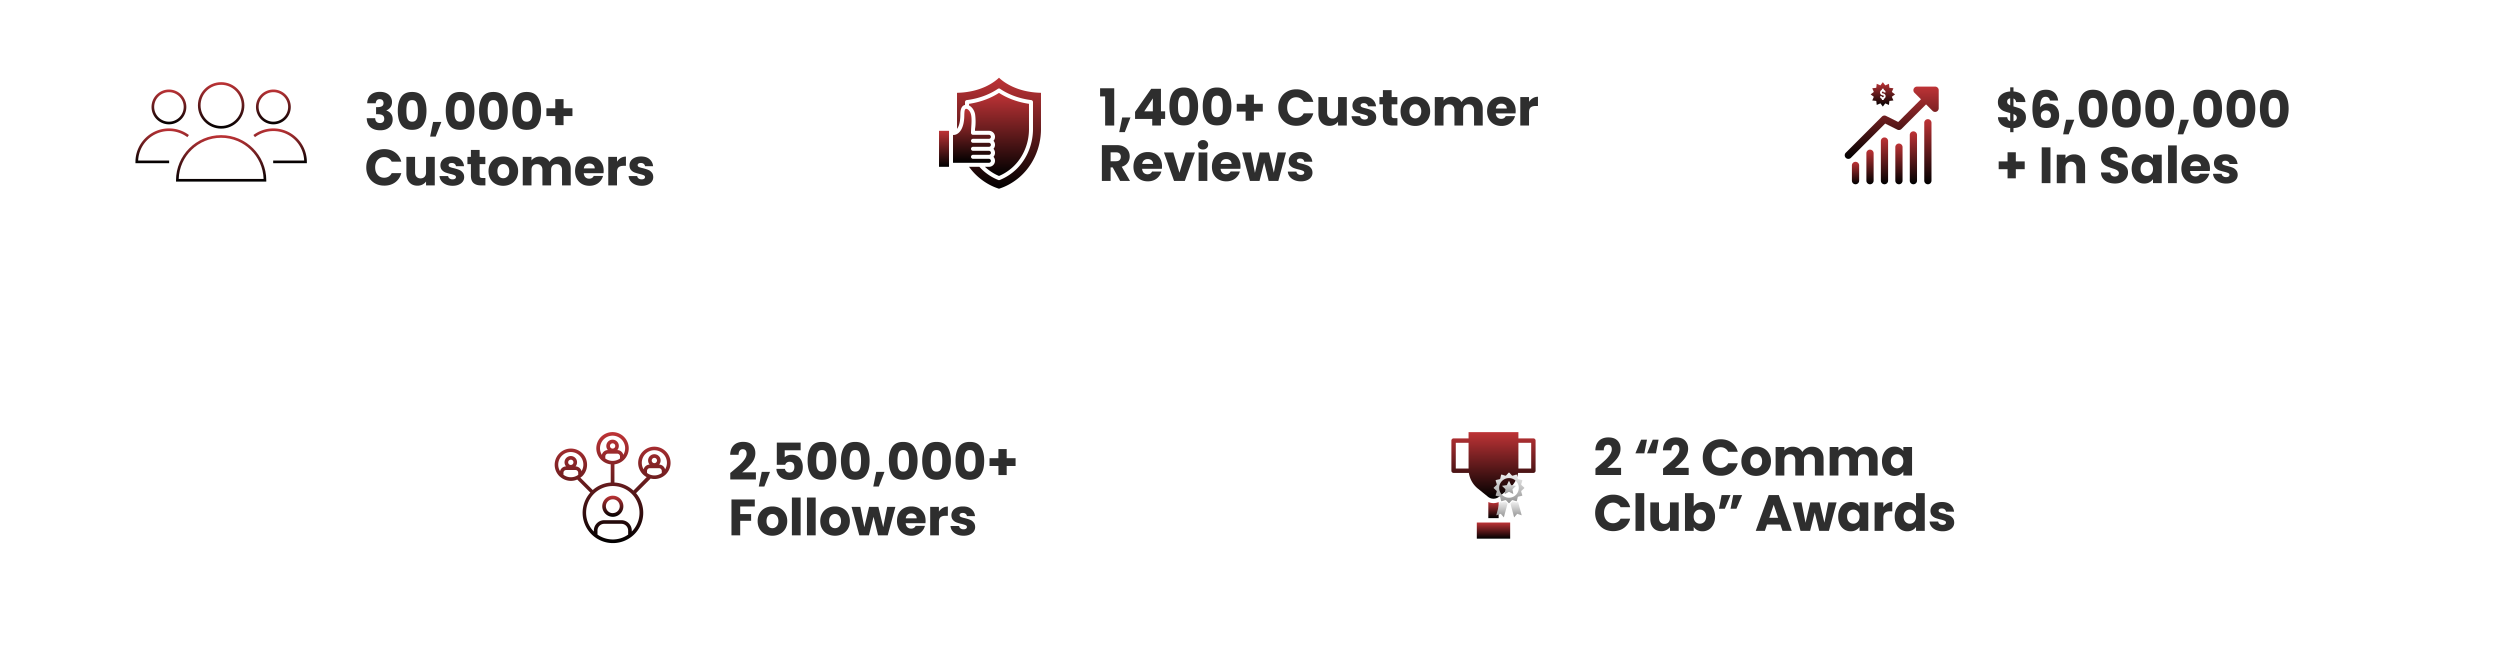
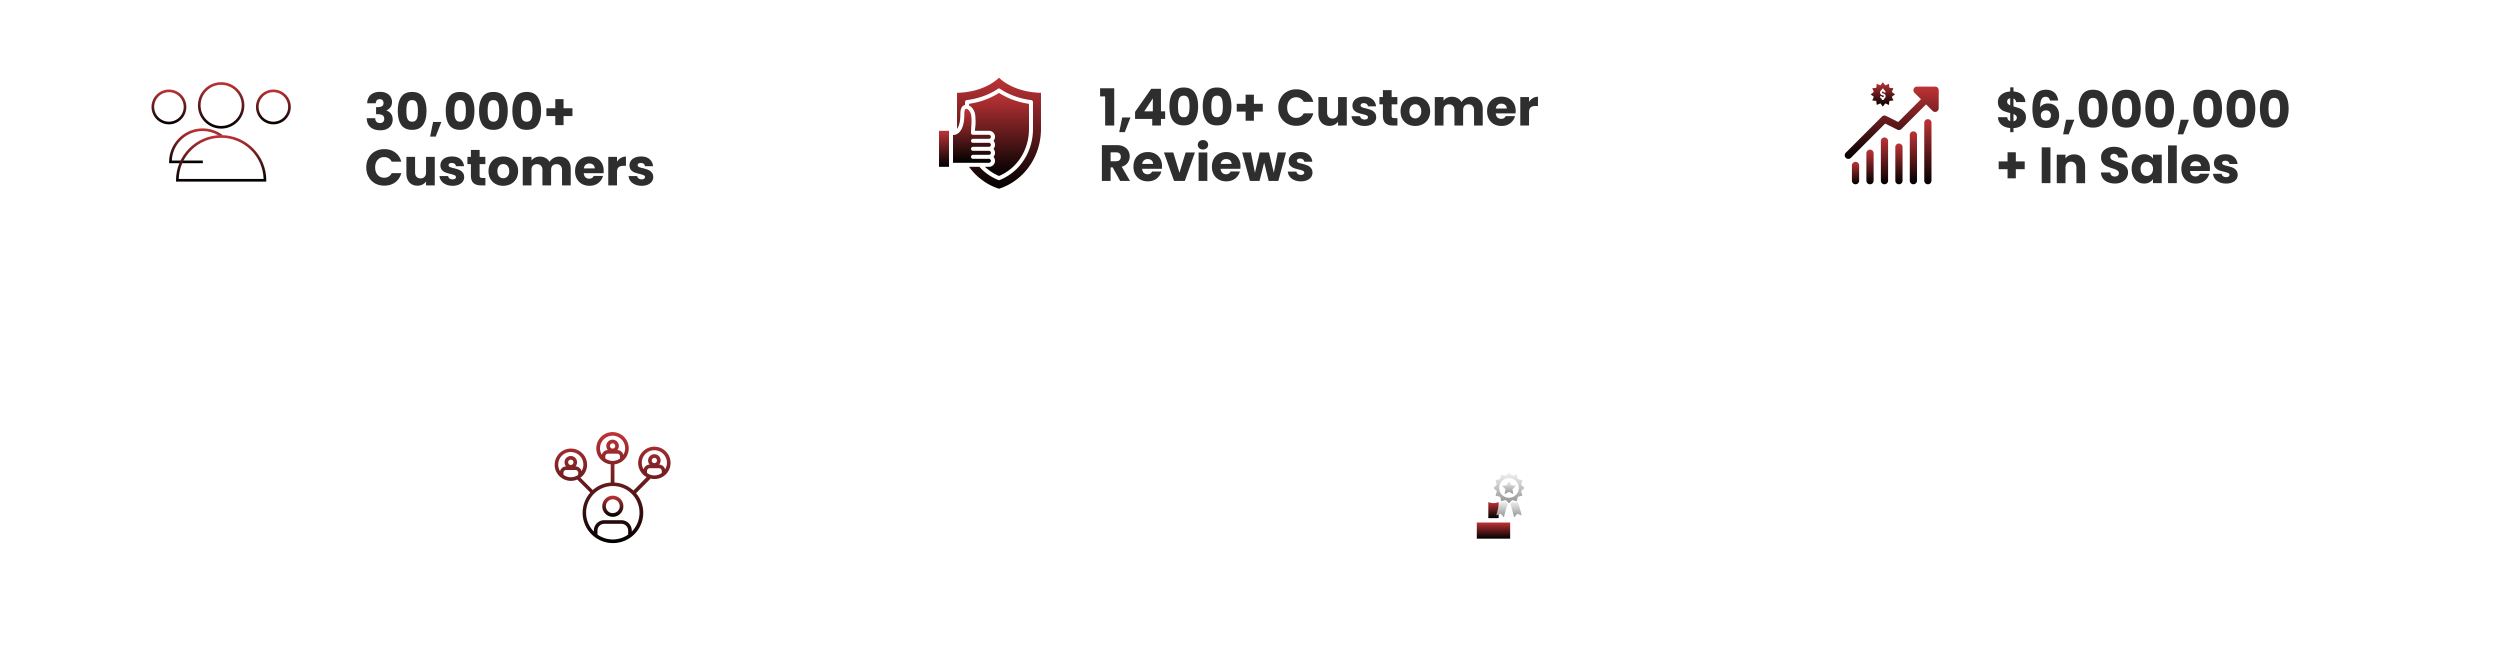
<svg xmlns="http://www.w3.org/2000/svg" width="993" height="258" fill="none">
  <g filter="url(#filter0_d)">
    <rect x="674.527" y="15" width="297.14" height="82" rx=".882" fill="#fff" />
  </g>
  <g filter="url(#filter1_d)">
    <rect x="15" y="15" width="297.14" height="82" rx=".882" fill="#fff" />
  </g>
  <path d="M145.847 41.008c.054-1.447.527-2.562 1.419-3.346.893-.784 2.103-1.176 3.63-1.176 1.014 0 1.88.175 2.596.527.73.351 1.278.831 1.643 1.44.378.608.568 1.29.568 2.048 0 .892-.223 1.622-.67 2.19-.446.554-.966.933-1.561 1.136v.08c.771.258 1.379.684 1.825 1.279.446.594.669 1.358.669 2.291 0 .838-.196 1.582-.588 2.23-.378.636-.939 1.136-1.683 1.502-.73.365-1.602.547-2.616.547-1.622 0-2.92-.399-3.894-1.196-.96-.798-1.467-2.001-1.521-3.61h3.367c.013.595.182 1.068.507 1.42.324.337.797.506 1.419.506.527 0 .933-.148 1.217-.446.297-.31.446-.716.446-1.216 0-.65-.209-1.116-.629-1.4-.405-.297-1.061-.446-1.967-.446h-.649v-2.819h.649c.69 0 1.244-.115 1.663-.345.433-.243.649-.669.649-1.277 0-.487-.135-.865-.405-1.136-.271-.27-.643-.405-1.116-.405-.513 0-.899.155-1.156.466-.243.31-.385.696-.426 1.156h-3.386zm12.157 3.022c0-2.326.446-4.158 1.338-5.496.906-1.339 2.359-2.008 4.36-2.008 2.001 0 3.448.67 4.34 2.008.906 1.338 1.359 3.17 1.359 5.496 0 2.352-.453 4.197-1.359 5.536-.892 1.338-2.339 2.008-4.34 2.008s-3.454-.67-4.36-2.008c-.892-1.339-1.338-3.184-1.338-5.536zm7.99 0c0-1.366-.149-2.414-.446-3.144-.298-.743-.913-1.115-1.846-1.115s-1.548.372-1.845 1.115c-.298.73-.446 1.778-.446 3.144 0 .919.054 1.683.162 2.291.108.595.324 1.082.649 1.46.338.365.831.548 1.48.548s1.136-.183 1.46-.548c.338-.378.561-.865.67-1.46.108-.608.162-1.372.162-2.291zm9.315 4.4l-2.251 5.82h-2.21l1.176-5.82h3.285zm1.746-4.4c0-2.326.447-4.158 1.339-5.496.906-1.339 2.359-2.008 4.36-2.008 2.001 0 3.448.67 4.34 2.008.906 1.338 1.359 3.17 1.359 5.496 0 2.352-.453 4.197-1.359 5.536-.892 1.338-2.339 2.008-4.34 2.008s-3.454-.67-4.36-2.008c-.892-1.339-1.339-3.184-1.339-5.536zm7.991 0c0-1.366-.149-2.414-.447-3.144-.297-.743-.912-1.115-1.845-1.115-.933 0-1.548.372-1.845 1.115-.298.73-.447 1.778-.447 3.144 0 .919.054 1.683.163 2.291.108.595.324 1.082.649 1.46.338.365.831.548 1.48.548s1.136-.183 1.46-.548c.338-.378.561-.865.669-1.46.109-.608.163-1.372.163-2.291zm5.239 0c0-2.326.446-4.158 1.338-5.496.906-1.339 2.359-2.008 4.36-2.008 2.001 0 3.448.67 4.34 2.008.906 1.338 1.359 3.17 1.359 5.496 0 2.352-.453 4.197-1.359 5.536-.892 1.338-2.339 2.008-4.34 2.008s-3.454-.67-4.36-2.008c-.892-1.339-1.338-3.184-1.338-5.536zm7.99 0c0-1.366-.149-2.414-.446-3.144-.298-.743-.913-1.115-1.846-1.115s-1.548.372-1.845 1.115c-.298.73-.446 1.778-.446 3.144 0 .919.054 1.683.162 2.291.108.595.324 1.082.649 1.46.338.365.831.548 1.48.548s1.136-.183 1.46-.548c.338-.378.561-.865.67-1.46.108-.608.162-1.372.162-2.291zm5.239 0c0-2.326.446-4.158 1.338-5.496.906-1.339 2.36-2.008 4.36-2.008 2.001 0 3.448.67 4.34 2.008.906 1.338 1.359 3.17 1.359 5.496 0 2.352-.453 4.197-1.359 5.536-.892 1.338-2.339 2.008-4.34 2.008-2 0-3.454-.67-4.36-2.008-.892-1.339-1.338-3.184-1.338-5.536zm7.99 0c0-1.366-.149-2.414-.446-3.144-.298-.743-.913-1.115-1.846-1.115-.932 0-1.548.372-1.845 1.115-.297.73-.446 1.778-.446 3.144 0 .919.054 1.683.162 2.291.108.595.325 1.082.649 1.46.338.365.832.548 1.48.548.649 0 1.136-.183 1.461-.548.338-.378.561-.865.669-1.46.108-.608.162-1.372.162-2.291zm15.866 2.068h-3.529v3.61h-3.285v-3.61h-3.529v-3.103h3.529v-3.63h3.285v3.63h3.529v3.103zm-81.888 20.398c0-1.406.304-2.657.912-3.752a6.463 6.463 0 0 1 2.535-2.575c1.095-.622 2.332-.933 3.711-.933 1.69 0 3.137.446 4.34 1.338 1.203.893 2.008 2.11 2.414 3.65h-3.813c-.284-.594-.69-1.047-1.217-1.358-.514-.311-1.102-.466-1.764-.466-1.068 0-1.933.371-2.596 1.115-.662.743-.994 1.737-.994 2.981 0 1.244.332 2.238.994 2.981.663.744 1.528 1.115 2.596 1.115.662 0 1.25-.155 1.764-.466.527-.31.933-.764 1.217-1.359h3.813c-.406 1.541-1.211 2.758-2.414 3.65-1.203.88-2.65 1.319-4.34 1.319-1.379 0-2.616-.304-3.711-.913a6.639 6.639 0 0 1-2.535-2.575c-.608-1.095-.912-2.346-.912-3.752zm27.209-4.178v11.316h-3.468v-1.54c-.351.5-.831.905-1.439 1.216-.595.297-1.258.446-1.988.446-.865 0-1.629-.19-2.291-.568-.663-.392-1.177-.953-1.542-1.683-.365-.73-.547-1.588-.547-2.575v-6.612h3.447v6.145c0 .757.196 1.345.588 1.764.392.42.92.63 1.582.63.676 0 1.21-.21 1.602-.63.392-.419.588-1.007.588-1.764v-6.145h3.468zm7.095 11.479c-.987 0-1.866-.17-2.637-.507-.77-.338-1.379-.798-1.825-1.38a3.706 3.706 0 0 1-.75-1.987h3.427c.041.392.223.71.548.953.324.244.723.365 1.196.365.433 0 .764-.08.994-.243.243-.176.365-.399.365-.67 0-.324-.169-.56-.507-.709-.338-.162-.886-.338-1.643-.527a16.735 16.735 0 0 1-2.028-.588 3.638 3.638 0 0 1-1.399-.994c-.392-.46-.588-1.075-.588-1.846 0-.648.176-1.237.527-1.764.365-.54.892-.966 1.582-1.277.703-.311 1.534-.467 2.494-.467 1.42 0 2.535.352 3.346 1.055.825.703 1.298 1.636 1.42 2.798h-3.204a1.365 1.365 0 0 0-.528-.933c-.283-.23-.662-.344-1.135-.344-.406 0-.717.08-.933.243a.72.72 0 0 0-.325.629c0 .324.169.567.507.73.352.162.893.324 1.623.486.838.217 1.521.433 2.048.65.527.202.987.54 1.379 1.013.406.46.615 1.082.629 1.866a2.99 2.99 0 0 1-.568 1.785c-.365.513-.899.92-1.602 1.216-.69.298-1.494.447-2.413.447zm13.011-3.103v2.94h-1.764c-1.257 0-2.238-.304-2.941-.912-.703-.622-1.054-1.63-1.054-3.022v-4.502h-1.379v-2.88h1.379V59.56h3.468v2.758h2.271v2.88h-2.271v4.543c0 .338.081.581.243.73.162.148.433.223.811.223h1.237zm7.083 3.103c-1.109 0-2.109-.237-3.001-.71a5.284 5.284 0 0 1-2.089-2.028c-.5-.879-.751-1.906-.751-3.083 0-1.162.257-2.183.771-3.062a5.214 5.214 0 0 1 2.109-2.048c.892-.473 1.893-.71 3.001-.71 1.109 0 2.11.237 3.002.71a5.214 5.214 0 0 1 2.109 2.048c.514.879.771 1.9.771 3.062 0 1.163-.264 2.19-.791 3.083a5.217 5.217 0 0 1-2.13 2.028c-.892.473-1.892.71-3.001.71zm0-3.002c.662 0 1.223-.243 1.683-.73.473-.486.71-1.183.71-2.089 0-.905-.23-1.602-.69-2.088-.446-.487-1-.73-1.663-.73-.675 0-1.237.243-1.683.73-.446.473-.669 1.17-.669 2.088 0 .906.216 1.603.649 2.09.446.486 1 .73 1.663.73zm22.2-8.598c1.406 0 2.522.426 3.346 1.277.839.852 1.258 2.035 1.258 3.55v6.61h-3.448V67.49c0-.73-.196-1.291-.588-1.683-.378-.406-.906-.609-1.582-.609s-1.21.203-1.602.609c-.378.392-.568.953-.568 1.683v6.144h-3.447V67.49c0-.73-.196-1.291-.588-1.683-.379-.406-.906-.609-1.582-.609s-1.21.203-1.602.609c-.379.392-.568.953-.568 1.683v6.144h-3.468V62.318h3.468v1.42a3.627 3.627 0 0 1 1.379-1.115c.568-.284 1.21-.426 1.927-.426.851 0 1.609.182 2.271.547a3.911 3.911 0 0 1 1.582 1.562 4.558 4.558 0 0 1 1.602-1.521 4.33 4.33 0 0 1 2.21-.588zm17.696 5.597c0 .324-.02.662-.061 1.014h-7.848c.054.703.277 1.244.669 1.622.406.365.899.548 1.481.548.865 0 1.467-.365 1.805-1.095h3.691a5 5 0 0 1-1.035 2.007 5.031 5.031 0 0 1-1.845 1.4c-.744.338-1.575.507-2.495.507-1.108 0-2.095-.237-2.96-.71a5.04 5.04 0 0 1-2.028-2.028c-.487-.879-.73-1.906-.73-3.083 0-1.176.236-2.203.709-3.082a5.052 5.052 0 0 1 2.028-2.028c.866-.473 1.859-.71 2.981-.71 1.096 0 2.069.23 2.921.69a4.887 4.887 0 0 1 1.987 1.967c.487.852.73 1.845.73 2.98zm-3.549-.913c0-.595-.203-1.068-.608-1.42-.406-.35-.913-.526-1.521-.526-.581 0-1.075.168-1.481.507-.392.337-.635.817-.73 1.44h4.34zm8.846-2.677a4.486 4.486 0 0 1 1.521-1.46 3.869 3.869 0 0 1 2.028-.547v3.67h-.953c-.865 0-1.514.19-1.947.568-.432.365-.649 1.014-.649 1.947v5.252h-3.467V62.318h3.467v1.886zm9.81 9.593c-.987 0-1.865-.17-2.636-.507-.771-.338-1.379-.798-1.825-1.38a3.715 3.715 0 0 1-.751-1.987h3.428c.04.392.223.71.547.953.325.244.724.365 1.197.365.432 0 .764-.08.993-.243.244-.176.366-.399.366-.67 0-.324-.169-.56-.507-.709-.338-.162-.886-.338-1.643-.527a16.735 16.735 0 0 1-2.028-.588 3.638 3.638 0 0 1-1.399-.994c-.392-.46-.588-1.075-.588-1.846 0-.648.175-1.237.527-1.764.365-.54.892-.966 1.582-1.277.703-.311 1.534-.467 2.494-.467 1.42 0 2.535.352 3.346 1.055.825.703 1.298 1.636 1.42 2.798h-3.204a1.369 1.369 0 0 0-.528-.933c-.284-.23-.662-.344-1.135-.344-.406 0-.717.08-.933.243a.718.718 0 0 0-.325.629c0 .324.169.567.507.73.352.162.893.324 1.623.486.838.217 1.521.433 2.048.65.527.202.987.54 1.379 1.013.405.46.615 1.082.629 1.866a2.99 2.99 0 0 1-.568 1.785c-.365.513-.899.92-1.602 1.216-.69.298-1.494.447-2.414.447z" fill="#000" fill-opacity=".82" />
-   <path d="M67.184 64.831h-13.38v-.529c0-7.334 5.967-13.3 13.301-13.3 2.887 0 5.634.909 7.941 2.629l-.632.849a12.133 12.133 0 0 0-7.309-2.42c-6.573 0-11.954 5.207-12.232 11.714h12.312v1.057h-.001z" fill="url(#paint0_linear)" />
+   <path d="M67.184 64.831v-.529c0-7.334 5.967-13.3 13.301-13.3 2.887 0 5.634.909 7.941 2.629l-.632.849a12.133 12.133 0 0 0-7.309-2.42c-6.573 0-11.954 5.207-12.232 11.714h12.312v1.057h-.001z" fill="url(#paint0_linear)" />
  <path d="M67.102 49.389a6.923 6.923 0 0 1-6.915-6.916 6.923 6.923 0 0 1 6.915-6.915 6.923 6.923 0 0 1 6.915 6.916 6.923 6.923 0 0 1-6.915 6.915zm0-12.772a5.864 5.864 0 0 0-5.857 5.857 5.864 5.864 0 0 0 5.857 5.858 5.865 5.865 0 0 0 5.858-5.858 5.865 5.865 0 0 0-5.858-5.857z" fill="url(#paint1_linear)" />
-   <path d="M121.885 64.831h-13.38v-1.057h12.312c-.277-6.507-5.658-11.714-12.232-11.714-2.658 0-5.185.836-7.308 2.42l-.632-.85a13.186 13.186 0 0 1 7.94-2.629c7.334 0 13.301 5.967 13.301 13.301v.53h-.001z" fill="url(#paint2_linear)" />
  <path d="M108.587 49.389a6.923 6.923 0 0 1-6.915-6.916 6.923 6.923 0 0 1 6.915-6.915 6.923 6.923 0 0 1 6.915 6.916 6.922 6.922 0 0 1-6.915 6.915zm0-12.772a5.864 5.864 0 0 0-5.858 5.857 5.864 5.864 0 0 0 5.858 5.858 5.864 5.864 0 0 0 5.857-5.858 5.864 5.864 0 0 0-5.857-5.857z" fill="url(#paint3_linear)" />
  <path d="M105.767 72.123H69.918v-.529c0-9.884 8.04-17.924 17.924-17.924 9.885 0 17.925 8.04 17.925 17.924v.53zm-34.783-1.058h33.717c-.28-9.056-7.734-16.338-16.858-16.338-9.125 0-16.579 7.282-16.859 16.338z" fill="url(#paint4_linear)" />
  <path d="M87.84 51.089c-5.088 0-9.227-4.14-9.227-9.227 0-5.088 4.14-9.228 9.228-9.228s9.227 4.14 9.227 9.228-4.14 9.227-9.227 9.227zm0-17.396c-4.503 0-8.17 3.664-8.17 8.169 0 4.504 3.666 8.169 8.17 8.169 4.505 0 8.17-3.665 8.17-8.17 0-4.504-3.666-8.168-8.17-8.168z" fill="url(#paint5_linear)" />
  <g filter="url(#filter2_d)">
    <rect x="344.762" y="15" width="297.14" height="82" rx=".882" fill="#fff" />
  </g>
  <path d="M436.954 38.291v-3.224h5.617V49.87h-3.61v-11.58h-2.007zm12.066 8.376l-2.251 5.82h-2.211l1.176-5.82h3.286zm1.827.568v-2.799l6.408-9.166h3.874v8.963h1.663v3.002h-1.663v2.636h-3.468v-2.636h-6.814zm7.057-8.153l-3.407 5.151h3.407v-5.15zm6.586 3.184c0-2.325.446-4.157 1.339-5.496.906-1.338 2.359-2.007 4.36-2.007 2.001 0 3.447.669 4.34 2.007.905 1.339 1.358 3.17 1.358 5.496 0 2.353-.453 4.198-1.358 5.537-.893 1.338-2.339 2.007-4.34 2.007s-3.454-.67-4.36-2.008c-.893-1.338-1.339-3.183-1.339-5.536zm7.99 0c0-1.365-.148-2.413-.446-3.143-.297-.744-.912-1.116-1.845-1.116-.933 0-1.548.372-1.846 1.116-.297.73-.446 1.778-.446 3.143 0 .92.054 1.683.162 2.292.109.595.325 1.081.649 1.46.338.365.832.547 1.481.547.649 0 1.136-.182 1.46-.547.338-.379.561-.865.669-1.46.108-.609.162-1.373.162-2.292zm5.24 0c0-2.325.446-4.157 1.338-5.496.906-1.338 2.359-2.007 4.36-2.007 2.001 0 3.448.669 4.34 2.007.906 1.339 1.359 3.17 1.359 5.496 0 2.353-.453 4.198-1.359 5.537-.892 1.338-2.339 2.007-4.34 2.007s-3.454-.67-4.36-2.008c-.892-1.338-1.338-3.183-1.338-5.536zm7.99 0c0-1.365-.149-2.413-.446-3.143-.298-.744-.913-1.116-1.846-1.116s-1.548.372-1.845 1.116c-.298.73-.446 1.778-.446 3.143 0 .92.054 1.683.162 2.292.108.595.324 1.081.649 1.46.338.365.831.547 1.48.547s1.136-.182 1.46-.547c.338-.379.561-.865.669-1.46.109-.609.163-1.373.163-2.292zm15.865 2.069h-3.528v3.61h-3.286v-3.61h-3.528v-3.103h3.528v-3.63h3.286v3.63h3.528v3.103zm6.162-1.602c0-1.406.304-2.657.913-3.752a6.45 6.45 0 0 1 2.535-2.576c1.095-.622 2.332-.933 3.711-.933 1.69 0 3.136.447 4.34 1.339 1.203.892 2.007 2.109 2.413 3.65h-3.813c-.284-.595-.689-1.047-1.216-1.358-.514-.311-1.102-.467-1.765-.467-1.068 0-1.933.372-2.596 1.115-.662.744-.993 1.738-.993 2.982 0 1.243.331 2.237.993 2.98.663.744 1.528 1.116 2.596 1.116.663 0 1.251-.155 1.765-.466.527-.311.932-.764 1.216-1.36h3.813c-.406 1.542-1.21 2.759-2.413 3.651-1.204.879-2.65 1.318-4.34 1.318-1.379 0-2.616-.304-3.711-.912a6.625 6.625 0 0 1-2.535-2.576c-.609-1.095-.913-2.345-.913-3.751zm27.21-4.178v11.316h-3.468V48.33c-.352.5-.832.906-1.44 1.217a4.38 4.38 0 0 1-1.987.446c-.866 0-1.63-.19-2.292-.568-.663-.392-1.176-.953-1.541-1.683-.365-.73-.548-1.589-.548-2.576v-6.611h3.448V44.7c0 .757.196 1.345.588 1.764.392.42.919.629 1.582.629.676 0 1.21-.21 1.602-.629.392-.42.588-1.007.588-1.764v-6.145h3.468zm7.094 11.478c-.987 0-1.866-.169-2.636-.507-.771-.338-1.379-.797-1.826-1.379a3.706 3.706 0 0 1-.75-1.987h3.427c.041.392.223.71.548.953.324.243.723.365 1.196.365.433 0 .764-.081.994-.243.243-.176.365-.4.365-.67 0-.324-.169-.56-.507-.71-.338-.162-.885-.337-1.643-.527a16.642 16.642 0 0 1-2.027-.588 3.64 3.64 0 0 1-1.4-.994c-.392-.46-.588-1.074-.588-1.845 0-.649.176-1.237.527-1.764.365-.541.893-.967 1.582-1.278.703-.31 1.535-.466 2.495-.466 1.419 0 2.535.351 3.346 1.054.824.703 1.298 1.636 1.419 2.799h-3.204a1.368 1.368 0 0 0-.527-.933c-.284-.23-.663-.345-1.136-.345-.405 0-.716.081-.933.244a.72.72 0 0 0-.324.628c0 .325.169.568.507.73.351.163.892.325 1.622.487.838.216 1.521.433 2.048.649.528.203.987.54 1.379 1.014.406.46.616 1.081.629 1.866 0 .662-.189 1.257-.568 1.784-.365.514-.899.92-1.602 1.217-.689.297-1.494.446-2.413.446zm13.012-3.103v2.941h-1.765c-1.257 0-2.237-.304-2.94-.913-.703-.621-1.055-1.629-1.055-3.021v-4.502h-1.379v-2.88h1.379v-2.758h3.468v2.758h2.271v2.88h-2.271v4.542c0 .338.081.582.243.73.163.15.433.223.812.223h1.237zm7.082 3.103c-1.108 0-2.109-.236-3.001-.71a5.285 5.285 0 0 1-2.089-2.028c-.5-.878-.75-1.906-.75-3.082 0-1.163.257-2.184.77-3.062a5.214 5.214 0 0 1 2.109-2.049c.893-.473 1.893-.71 3.002-.71 1.108 0 2.109.237 3.001.71a5.202 5.202 0 0 1 2.109 2.049c.514.878.771 1.9.771 3.062 0 1.163-.264 2.19-.791 3.082a5.215 5.215 0 0 1-2.129 2.028c-.893.474-1.893.71-3.002.71zm0-3.001c.663 0 1.224-.243 1.684-.73.473-.487.709-1.183.709-2.089 0-.906-.23-1.602-.689-2.089a2.165 2.165 0 0 0-1.663-.73c-.676 0-1.237.244-1.683.73-.446.473-.67 1.17-.67 2.089 0 .906.217 1.602.649 2.089.447.486 1.001.73 1.663.73zm22.201-8.599c1.406 0 2.521.426 3.346 1.278.838.852 1.257 2.035 1.257 3.549v6.611h-3.447v-6.145c0-.73-.196-1.29-.588-1.683-.379-.405-.906-.608-1.582-.608s-1.21.203-1.602.608c-.379.392-.568.953-.568 1.683v6.145h-3.448v-6.145c0-.73-.196-1.29-.588-1.683-.378-.405-.906-.608-1.582-.608s-1.21.203-1.602.608c-.378.392-.568.953-.568 1.683v6.145h-3.467V38.555h3.467v1.42a3.635 3.635 0 0 1 1.379-1.116c.568-.284 1.211-.426 1.927-.426.852 0 1.609.183 2.271.548a3.906 3.906 0 0 1 1.582 1.561 4.558 4.558 0 0 1 1.602-1.52 4.33 4.33 0 0 1 2.211-.589zm17.696 5.598c0 .324-.021.662-.061 1.013h-7.848c.054.704.277 1.244.669 1.623.405.365.899.547 1.48.547.865 0 1.467-.365 1.805-1.095h3.691a4.998 4.998 0 0 1-1.034 2.008 5.035 5.035 0 0 1-1.846 1.4c-.743.337-1.575.506-2.494.506-1.109 0-2.096-.236-2.961-.71a5.053 5.053 0 0 1-2.028-2.028c-.487-.878-.73-1.906-.73-3.082s.237-2.204.71-3.083a5.04 5.04 0 0 1 2.028-2.028c.865-.473 1.859-.71 2.981-.71 1.095 0 2.068.23 2.92.69a4.881 4.881 0 0 1 1.987 1.967c.487.852.731 1.846.731 2.982zm-3.549-.913c0-.595-.203-1.068-.609-1.42-.405-.351-.912-.527-1.521-.527-.581 0-1.075.169-1.48.507-.392.338-.636.818-.73 1.44h4.34zm8.846-2.677a4.469 4.469 0 0 1 1.521-1.46 3.865 3.865 0 0 1 2.028-.548v3.67h-.953c-.866 0-1.515.19-1.947.569-.433.365-.649 1.014-.649 1.947v5.252h-3.468V38.555h3.468v1.886zm-162.405 31.43l-2.961-5.374h-.832v5.374h-3.467V57.635h5.82c1.122 0 2.075.196 2.859.588.798.392 1.393.933 1.785 1.622.392.676.588 1.433.588 2.272a4.2 4.2 0 0 1-.811 2.534c-.528.744-1.312 1.271-2.353 1.582l3.286 5.638h-3.914zm-3.793-7.828h2.15c.635 0 1.109-.155 1.42-.466.324-.311.486-.75.486-1.319 0-.54-.162-.966-.486-1.277-.311-.311-.785-.467-1.42-.467h-2.15v3.53zm20.429 1.987c0 .325-.02.663-.061 1.014h-7.848c.054.704.277 1.244.669 1.623.406.365.899.547 1.48.547.866 0 1.467-.365 1.805-1.095h3.691a4.998 4.998 0 0 1-1.034 2.008 5.04 5.04 0 0 1-1.845 1.4c-.744.337-1.575.506-2.495.506-1.108 0-2.095-.236-2.961-.71a5.053 5.053 0 0 1-2.028-2.027c-.486-.88-.73-1.907-.73-3.083 0-1.176.237-2.204.71-3.082a5.052 5.052 0 0 1 2.028-2.029c.865-.473 1.859-.71 2.981-.71 1.095 0 2.069.23 2.92.69a4.884 4.884 0 0 1 1.988 1.967c.487.852.73 1.846.73 2.982zm-3.549-.912c0-.595-.203-1.068-.608-1.42-.406-.351-.913-.527-1.521-.527-.582 0-1.075.169-1.481.507-.392.338-.635.818-.73 1.44h4.34zm10.468 3.508l2.454-8.071h3.691l-4.015 11.316h-4.279l-4.015-11.316h3.711l2.453 8.071zm9.349-9.247c-.608 0-1.109-.176-1.501-.527a1.79 1.79 0 0 1-.568-1.339c0-.54.19-.987.568-1.338.392-.365.893-.548 1.501-.548.595 0 1.081.183 1.46.548.392.351.588.797.588 1.338 0 .527-.196.974-.588 1.339-.379.351-.865.527-1.46.527zm1.724 1.176v11.316h-3.468V60.555h3.468zm13.18 5.476c0 .324-.02.662-.061 1.013h-7.848c.054.704.277 1.244.669 1.623.406.365.899.547 1.48.547.866 0 1.467-.365 1.805-1.095h3.691a4.998 4.998 0 0 1-1.034 2.008 5.035 5.035 0 0 1-1.846 1.4c-.743.337-1.575.506-2.494.506-1.109 0-2.095-.236-2.961-.71a5.053 5.053 0 0 1-2.028-2.027c-.486-.88-.73-1.907-.73-3.083 0-1.176.237-2.204.71-3.082a5.052 5.052 0 0 1 2.028-2.029c.865-.473 1.859-.71 2.981-.71 1.095 0 2.069.23 2.92.69a4.884 4.884 0 0 1 1.988 1.967c.486.852.73 1.846.73 2.982zm-3.549-.913c0-.595-.203-1.068-.609-1.42-.405-.351-.912-.527-1.52-.527-.582 0-1.075.169-1.481.507-.392.338-.635.818-.73 1.44h4.34zm21.622-4.563l-3.062 11.316h-3.833l-1.784-7.341-1.846 7.341h-3.812l-3.083-11.316h3.468l1.602 8.092 1.906-8.092h3.671l1.926 8.051 1.582-8.051h3.265zm5.926 11.478c-.987 0-1.866-.169-2.636-.507-.771-.338-1.379-.797-1.825-1.379a3.7 3.7 0 0 1-.751-1.987h3.427c.041.392.224.71.548.953.325.243.723.365 1.197.365.432 0 .763-.081.993-.243.244-.176.365-.4.365-.67 0-.324-.169-.56-.507-.71-.338-.162-.885-.337-1.642-.527a16.61 16.61 0 0 1-2.028-.588 3.64 3.64 0 0 1-1.4-.993c-.392-.46-.588-1.075-.588-1.846 0-.649.176-1.237.528-1.764.365-.541.892-.967 1.581-1.278.703-.31 1.535-.466 2.495-.466 1.419 0 2.535.351 3.346 1.054.825.703 1.298 1.636 1.419 2.799h-3.204a1.368 1.368 0 0 0-.527-.933c-.284-.23-.662-.345-1.136-.345-.405 0-.716.081-.933.244a.72.72 0 0 0-.324.628c0 .325.169.568.507.73.352.163.892.325 1.622.487.839.216 1.521.433 2.049.649.527.203.987.54 1.379 1.014.405.46.615 1.082.628 1.866 0 .662-.189 1.257-.568 1.784-.365.514-.899.92-1.602 1.217-.689.297-1.494.446-2.413.446z" fill="#000" fill-opacity=".82" />
  <path fill-rule="evenodd" clip-rule="evenodd" d="M392.832 66.257h-1.62c.393.369.798.718 1.215 1.046 1.396 1.096 2.866 1.968 4.376 2.593 1.51-.625 2.981-1.497 4.377-2.594 4.719-3.709 7.536-9.715 7.536-16.067V41.24c-5.479-.81-9.431-2.736-11.913-4.344-2.482 1.608-6.433 3.533-11.912 4.344v.65c1.092.518 1.968 1.766 2.309 3.028l.02.079c.04.16.075.32.097.478l.001.003c.108.776.181 1.777.185 2.805.003 1.027-.062 2.08-.23 2.962v.717h5.559a2.386 2.386 0 0 1 2.383 2.382c0 .61-.23 1.167-.608 1.588.378.422.608.979.608 1.589s-.23 1.166-.608 1.588c.378.422.608.979.608 1.588 0 .61-.23 1.167-.608 1.589.378.422.608.978.608 1.588a2.386 2.386 0 0 1-2.383 2.383z" fill="url(#paint6_linear)" />
  <path fill-rule="evenodd" clip-rule="evenodd" d="M389.341 64.668h3.489a.795.795 0 0 0 0-1.588h-6.353a.794.794 0 1 1 0-1.588h6.353a.795.795 0 0 0 0-1.589h-6.353a.794.794 0 1 1 0-1.588h6.353a.795.795 0 0 0 0-1.588h-6.353a.794.794 0 1 1 0-1.589h6.353a.795.795 0 0 0 0-1.588h-6.353a.794.794 0 0 1-.794-.794c0-1.978.316-3.927.189-5.91-.061-.945-.208-1.888-.765-2.678-.015-.022-.029-.045-.045-.066-.332-.45-.736-.781-1.107-.847-.011-.002-.02-.009-.031-.012-.03-.003-.061-.017-.09-.017h-.108a.328.328 0 0 0-.174.05c-.424.263-.457 1.069-.488 1.502-.051.685-.031 1.376-.076 2.062-.094 1.433-.33 2.88-.946 4.19-.491 1.042-1.271 2.016-2.39 2.409-.008.003-.017.007-.035.01-.556.19-.976.165-1.049.159h-.033v11.06H389.341z" fill="url(#paint7_linear)" />
  <path fill-rule="evenodd" clip-rule="evenodd" d="M376.947 65.463V51.962h-3.97v14.295h3.97v-.794z" fill="url(#paint8_linear)" />
  <path fill-rule="evenodd" clip-rule="evenodd" d="M389.482 71.049c2.29 1.8 4.751 3.113 7.321 3.908 2.569-.795 5.031-2.108 7.32-3.908 5.859-4.605 9.357-12.012 9.357-19.814V36.864c-9.722-.216-14.982-4.366-16.677-5.993-1.696 1.627-6.956 5.777-16.678 5.993v14.314c.079-.099.157-.211.235-.334l.021-.034a4.64 4.64 0 0 0 .214-.394l.036-.076c.067-.144.133-.3.196-.47l.031-.089c.061-.174.12-.358.174-.56l.012-.044c.055-.205.103-.43.148-.667l.027-.133a14.534 14.534 0 0 0 .131-.933c.031-.28.055-.575.073-.89l.007-.15c.017-.34.028-.696.028-1.08 0-2.405.799-3.277 1.557-3.562.097-.036.193-.06.287-.08v-1.134c0-.4.297-.737.693-.788 5.878-.75 9.967-2.846 12.361-4.473a.796.796 0 0 1 .893 0c2.394 1.627 6.483 3.723 12.36 4.473.397.051.694.389.694.788v10.687c0 6.836-3.044 13.309-8.142 17.316-1.608 1.263-3.313 2.252-5.069 2.941a.788.788 0 0 1-.579 0c-1.757-.69-3.462-1.679-5.068-2.94a20.133 20.133 0 0 1-2.44-2.295h-4.104a23.638 23.638 0 0 0 4.581 4.792z" fill="url(#paint9_linear)" />
  <path d="M804.702 46.616a3.86 3.86 0 0 1-.589 2.068c-.378.622-.946 1.136-1.703 1.541-.744.392-1.629.609-2.657.65v1.642h-1.298v-1.663c-1.433-.122-2.589-.547-3.467-1.277-.879-.744-1.346-1.751-1.4-3.022h3.691c.081.811.473 1.331 1.176 1.561v-3.204c-1.054-.27-1.899-.534-2.534-.79-.622-.258-1.17-.67-1.643-1.238-.473-.568-.71-1.345-.71-2.332 0-1.23.453-2.217 1.359-2.96.919-.744 2.095-1.163 3.528-1.258V34.69h1.298v1.643c1.42.108 2.542.52 3.367 1.237.824.717 1.284 1.71 1.379 2.981h-3.711c-.082-.73-.426-1.203-1.035-1.42v3.144c1.122.31 1.988.588 2.596.831.609.244 1.149.65 1.623 1.217.486.554.73 1.318.73 2.292zm-7.463-6.226c0 .338.101.622.304.852.216.23.52.432.912.608v-2.819c-.378.068-.676.216-.892.446-.216.217-.324.52-.324.913zm2.514 7.787c.406-.067.724-.23.953-.486a1.33 1.33 0 0 0 .366-.954c0-.351-.115-.635-.345-.851-.217-.23-.541-.426-.974-.589v2.88zm14.504-8.233c-.108-.5-.297-.872-.567-1.116-.271-.257-.656-.385-1.156-.385-.771 0-1.325.338-1.663 1.014-.338.662-.514 1.717-.528 3.164.298-.474.724-.845 1.278-1.116a4.285 4.285 0 0 1 1.866-.405c1.325 0 2.386.419 3.184 1.257.811.838 1.216 2.008 1.216 3.508 0 .987-.202 1.852-.608 2.596a4.169 4.169 0 0 1-1.744 1.744c-.757.42-1.656.629-2.697.629-2.082 0-3.529-.65-4.34-1.947-.811-1.311-1.217-3.19-1.217-5.638 0-2.569.426-4.475 1.278-5.719.865-1.257 2.244-1.886 4.137-1.886 1.014 0 1.866.203 2.555.609.703.392 1.23.912 1.582 1.561.365.65.581 1.36.649 2.13h-3.225zm-1.602 3.893c-.581 0-1.068.176-1.46.528-.378.338-.568.824-.568 1.46 0 .649.176 1.156.528 1.52.365.366.878.548 1.541.548.595 0 1.061-.175 1.399-.527.352-.365.527-.858.527-1.48 0-.636-.169-1.136-.507-1.501-.338-.365-.824-.548-1.46-.548zm11.27 3.711l-2.251 5.82h-2.21l1.176-5.82h3.285zm1.746-4.4c0-2.326.446-4.158 1.339-5.496.906-1.338 2.359-2.008 4.36-2.008 2.001 0 3.447.67 4.34 2.008.905 1.338 1.358 3.17 1.358 5.496 0 2.352-.453 4.198-1.358 5.536-.893 1.339-2.339 2.008-4.34 2.008s-3.454-.67-4.36-2.008c-.893-1.338-1.339-3.184-1.339-5.536zm7.99 0c0-1.366-.148-2.413-.446-3.144-.297-.743-.912-1.115-1.845-1.115-.933 0-1.548.372-1.846 1.115-.297.73-.446 1.778-.446 3.144 0 .92.054 1.683.162 2.291.109.595.325 1.082.649 1.46.338.366.832.548 1.481.548.649 0 1.135-.182 1.46-.547.338-.379.561-.866.669-1.46.108-.609.162-1.373.162-2.292zm5.24 0c0-2.326.446-4.158 1.338-5.496.906-1.338 2.359-2.008 4.36-2.008 2.001 0 3.448.67 4.34 2.008.906 1.338 1.359 3.17 1.359 5.496 0 2.352-.453 4.198-1.359 5.536-.892 1.339-2.339 2.008-4.34 2.008s-3.454-.67-4.36-2.008c-.892-1.338-1.338-3.184-1.338-5.536zm7.99 0c0-1.366-.149-2.413-.446-3.144-.298-.743-.913-1.115-1.846-1.115s-1.548.372-1.845 1.115c-.298.73-.447 1.778-.447 3.144 0 .92.055 1.683.163 2.291.108.595.324 1.082.649 1.46.338.366.831.548 1.48.548s1.136-.182 1.46-.547c.338-.379.561-.866.669-1.46.109-.609.163-1.373.163-2.292zm5.239 0c0-2.326.446-4.158 1.338-5.496.906-1.338 2.359-2.008 4.36-2.008 2.001 0 3.448.67 4.34 2.008.906 1.338 1.359 3.17 1.359 5.496 0 2.352-.453 4.198-1.359 5.536-.892 1.339-2.339 2.008-4.34 2.008s-3.454-.67-4.36-2.008c-.892-1.338-1.338-3.184-1.338-5.536zm7.99 0c0-1.366-.149-2.413-.446-3.144-.298-.743-.913-1.115-1.846-1.115s-1.548.372-1.845 1.115c-.298.73-.446 1.778-.446 3.144 0 .92.054 1.683.162 2.291.108.595.324 1.082.649 1.46.338.366.831.548 1.48.548s1.136-.182 1.46-.547c.338-.379.562-.866.67-1.46.108-.609.162-1.373.162-2.292zm9.315 4.4l-2.251 5.82h-2.21l1.176-5.82h3.285zm1.746-4.4c0-2.326.447-4.158 1.339-5.496.906-1.338 2.359-2.008 4.36-2.008 2.001 0 3.448.67 4.34 2.008.906 1.338 1.359 3.17 1.359 5.496 0 2.352-.453 4.198-1.359 5.536-.892 1.339-2.339 2.008-4.34 2.008s-3.454-.67-4.36-2.008c-.892-1.338-1.339-3.184-1.339-5.536zm7.991 0c0-1.366-.149-2.413-.447-3.144-.297-.743-.912-1.115-1.845-1.115-.933 0-1.548.372-1.845 1.115-.298.73-.447 1.778-.447 3.144 0 .92.055 1.683.163 2.291.108.595.324 1.082.649 1.46.338.366.831.548 1.48.548s1.136-.182 1.46-.547c.338-.379.561-.866.669-1.46.109-.609.163-1.373.163-2.292zm5.239 0c0-2.326.446-4.158 1.338-5.496.906-1.338 2.359-2.008 4.36-2.008 2.001 0 3.448.67 4.34 2.008.906 1.338 1.359 3.17 1.359 5.496 0 2.352-.453 4.198-1.359 5.536-.892 1.339-2.339 2.008-4.34 2.008s-3.454-.67-4.36-2.008c-.892-1.338-1.338-3.184-1.338-5.536zm7.99 0c0-1.366-.149-2.413-.446-3.144-.298-.743-.913-1.115-1.846-1.115s-1.548.372-1.845 1.115c-.298.73-.446 1.778-.446 3.144 0 .92.054 1.683.162 2.291.108.595.324 1.082.649 1.46.338.366.831.548 1.48.548s1.136-.182 1.46-.547c.338-.379.561-.866.67-1.46.108-.609.162-1.373.162-2.292zm5.239 0c0-2.326.446-4.158 1.338-5.496.906-1.338 2.36-2.008 4.361-2.008 2 0 3.447.67 4.339 2.008.906 1.338 1.359 3.17 1.359 5.496 0 2.352-.453 4.198-1.359 5.536-.892 1.339-2.339 2.008-4.339 2.008-2.001 0-3.455-.67-4.361-2.008-.892-1.338-1.338-3.184-1.338-5.536zm7.99 0c0-1.366-.149-2.413-.446-3.144-.297-.743-.913-1.115-1.845-1.115-.933 0-1.548.372-1.846 1.115-.297.73-.446 1.778-.446 3.144 0 .92.054 1.683.162 2.291.108.595.325 1.082.649 1.46.338.366.832.548 1.481.548.648 0 1.135-.182 1.46-.547.338-.379.561-.866.669-1.46.108-.609.162-1.373.162-2.292zM804.215 67.216h-3.529v3.61h-3.285v-3.61h-3.529v-3.102h3.529v-3.63h3.285v3.63h3.529v3.102zm10.218-8.7v14.237h-3.468V58.516h3.468zm9.408 2.799c1.325 0 2.379.433 3.163 1.298.798.852 1.197 2.028 1.197 3.528v6.612h-3.448v-6.145c0-.757-.196-1.345-.588-1.764-.392-.42-.919-.629-1.582-.629-.662 0-1.189.21-1.581.629-.392.419-.589 1.007-.589 1.764v6.145h-3.467V61.437h3.467v1.5c.352-.5.825-.892 1.42-1.176.595-.297 1.264-.446 2.008-.446zm16.218 11.58c-1.041 0-1.974-.17-2.798-.507-.825-.338-1.488-.839-1.988-1.501-.487-.662-.743-1.46-.77-2.393h3.69c.055.527.237.933.548 1.217.311.27.717.405 1.217.405.514 0 .919-.115 1.217-.344.297-.244.446-.575.446-.994a1.15 1.15 0 0 0-.365-.872c-.23-.23-.521-.42-.872-.568-.338-.149-.825-.318-1.461-.507-.919-.284-1.669-.568-2.251-.852a4.159 4.159 0 0 1-1.5-1.257c-.419-.554-.629-1.278-.629-2.17 0-1.325.48-2.36 1.44-3.103.96-.757 2.21-1.135 3.752-1.135 1.568 0 2.832.378 3.792 1.135.96.744 1.474 1.785 1.541 3.123h-3.752c-.027-.46-.196-.818-.507-1.075-.31-.27-.709-.405-1.196-.405-.419 0-.757.115-1.014.345-.257.216-.385.534-.385.953 0 .46.216.818.649 1.075.432.256 1.108.534 2.028.831.919.311 1.663.608 2.23.892a4.233 4.233 0 0 1 1.501 1.237c.419.541.629 1.237.629 2.09a4.05 4.05 0 0 1-.629 2.21c-.406.662-1 1.19-1.785 1.582-.784.392-1.71.588-2.778.588zm6.636-5.82c0-1.163.217-2.184.649-3.063.446-.879 1.048-1.555 1.805-2.028a4.685 4.685 0 0 1 2.535-.71c.798 0 1.494.163 2.089.487.608.325 1.075.75 1.399 1.278v-1.602h3.468v11.316h-3.468V71.15c-.338.527-.811.953-1.419 1.277-.595.325-1.292.487-2.089.487-.92 0-1.758-.237-2.515-.71-.757-.487-1.359-1.17-1.805-2.048-.432-.892-.649-1.92-.649-3.083zm8.477.02c0-.866-.243-1.548-.73-2.049a2.306 2.306 0 0 0-1.744-.75 2.37 2.37 0 0 0-1.764.75c-.473.487-.71 1.163-.71 2.028 0 .866.237 1.555.71 2.069.486.5 1.075.75 1.764.75.69 0 1.271-.25 1.744-.75.487-.5.73-1.183.73-2.048zm9.445-9.35v15.008h-3.468V57.746h3.468zm13.18 9.167c0 .325-.021.663-.061 1.014h-7.848c.054.703.277 1.244.669 1.623.406.364.899.547 1.48.547.866 0 1.467-.365 1.805-1.095h3.691a4.998 4.998 0 0 1-1.034 2.008 5.035 5.035 0 0 1-1.846 1.399c-.743.338-1.575.507-2.494.507-1.109 0-2.096-.237-2.961-.71a5.052 5.052 0 0 1-2.028-2.028c-.486-.879-.73-1.906-.73-3.082 0-1.177.237-2.204.71-3.083a5.052 5.052 0 0 1 2.028-2.028c.865-.473 1.859-.71 2.981-.71 1.095 0 2.069.23 2.92.69a4.889 4.889 0 0 1 1.988 1.967c.486.852.73 1.846.73 2.981zM874.248 66c0-.595-.203-1.069-.609-1.42-.405-.352-.912-.527-1.521-.527-.581 0-1.074.169-1.48.507-.392.338-.635.818-.73 1.44h4.34zm9.982 6.915c-.987 0-1.866-.17-2.637-.507-.77-.338-1.379-.798-1.825-1.38a3.706 3.706 0 0 1-.75-1.987h3.427c.041.393.223.71.548.954.324.243.723.365 1.196.365.433 0 .764-.081.994-.244.243-.175.365-.398.365-.669 0-.324-.169-.561-.507-.71-.338-.162-.886-.338-1.643-.527a16.753 16.753 0 0 1-2.028-.588 3.64 3.64 0 0 1-1.399-.994c-.392-.46-.588-1.075-.588-1.845 0-.65.176-1.237.527-1.764.365-.541.892-.967 1.582-1.278.703-.311 1.534-.467 2.494-.467 1.42 0 2.535.352 3.346 1.055.825.703 1.298 1.636 1.42 2.799h-3.204a1.368 1.368 0 0 0-.527-.933c-.284-.23-.663-.345-1.136-.345-.406 0-.717.081-.933.243a.72.72 0 0 0-.324.629c0 .324.169.568.507.73.351.162.892.325 1.622.487.838.216 1.521.432 2.048.649.527.203.987.54 1.379 1.014.406.46.615 1.081.629 1.865 0 .663-.189 1.258-.568 1.785-.365.514-.899.92-1.602 1.217-.69.297-1.494.446-2.413.446z" fill="#000" fill-opacity=".82" />
  <path d="M737.015 64.27a1.436 1.436 0 0 0-1.437 1.437v6.05a1.439 1.439 0 0 0 1.437 1.437 1.436 1.436 0 0 0 1.437-1.437v-6.05a1.44 1.44 0 0 0-1.437-1.436z" fill="url(#paint10_linear)" />
  <path d="M742.765 59.43a1.436 1.436 0 0 0-1.437 1.436v10.89a1.439 1.439 0 0 0 1.437 1.438 1.436 1.436 0 0 0 1.437-1.437v-10.89a1.439 1.439 0 0 0-1.437-1.438z" fill="url(#paint11_linear)" />
  <path d="M748.511 54.59a1.438 1.438 0 0 0-1.437 1.437v15.73a1.439 1.439 0 0 0 1.437 1.437 1.436 1.436 0 0 0 1.437-1.437v-15.73a1.435 1.435 0 0 0-1.437-1.437z" fill="url(#paint12_linear)" />
  <path d="M760.003 52.17a1.438 1.438 0 0 0-1.437 1.437v18.15a1.439 1.439 0 0 0 1.437 1.436 1.436 1.436 0 0 0 1.437-1.436v-18.15a1.435 1.435 0 0 0-1.437-1.437z" fill="url(#paint13_linear)" />
  <path d="M754.257 57.01a1.438 1.438 0 0 0-1.437 1.437v13.31a1.439 1.439 0 0 0 1.437 1.436 1.436 1.436 0 0 0 1.437-1.436v-13.31a1.435 1.435 0 0 0-1.437-1.437z" fill="url(#paint14_linear)" />
  <path d="M765.749 47.33a1.438 1.438 0 0 0-1.437 1.437v22.99a1.439 1.439 0 0 0 1.437 1.436 1.436 1.436 0 0 0 1.437-1.436v-22.99a1.435 1.435 0 0 0-1.437-1.437z" fill="url(#paint15_linear)" />
  <path d="M770.056 35.734a1.436 1.436 0 0 0-1.43-1.336h-7.187a1.441 1.441 0 0 0-1.326.888 1.436 1.436 0 0 0 .31 1.565l2.576 2.576-9.028 9.028-4.822-2.41a1.438 1.438 0 0 0-1.658.269l-14.369 14.369a1.437 1.437 0 0 0 2.032 2.031l13.636-13.636 4.821 2.411a1.436 1.436 0 0 0 1.659-.27l9.761-9.76 2.576 2.576a1.437 1.437 0 0 0 2.209-.22 1.44 1.44 0 0 0 .244-.796c0-.073.002-7.213-.004-7.285z" fill="url(#paint16_linear)" />
  <path d="M751.435 36.525l.627-1.466-1.59-.186-.186-1.59-1.466.627-.959-1.276-.959 1.276-1.466-.627-.186 1.59-1.589.186.627 1.466-1.276.959 1.276.959-.627 1.466 1.589.186.19 1.586 1.466-.627.955 1.28.959-1.277 1.466.627.186-1.589 1.586-.19-.627-1.466 1.28-.955-1.276-.959zm-3.574.586a1.119 1.119 0 0 1 .373 2.17v.441h-.746v-.44a1.12 1.12 0 0 1-.746-1.052h.746a.373.373 0 1 0 .373-.373 1.12 1.12 0 0 1-.373-2.171v-.44h.746v.44a1.12 1.12 0 0 1 .746 1.052h-.746a.373.373 0 1 0-.373.373z" fill="url(#paint17_linear)" />
  <g filter="url(#filter3_d)">
    <rect x="526.234" y="154" width="297.14" height="82" rx=".882" fill="#fff" />
  </g>
-   <path d="M633.713 186.093c.459-.365.669-.534.628-.507 1.325-1.095 2.366-1.994 3.123-2.698a12.713 12.713 0 0 0 1.947-2.21c.528-.771.791-1.521.791-2.251 0-.554-.128-.987-.385-1.298-.257-.311-.642-.466-1.156-.466-.514 0-.919.196-1.217.588-.284.378-.426.919-.426 1.622h-3.346c.027-1.149.271-2.109.73-2.88.473-.77 1.089-1.338 1.846-1.703.77-.365 1.622-.548 2.555-.548 1.609 0 2.819.413 3.63 1.237.825.825 1.237 1.9 1.237 3.225 0 1.447-.493 2.792-1.48 4.036-.987 1.23-2.245 2.433-3.772 3.609h5.475v2.819h-10.18v-2.575zm19.411-6.023h-3.548l2.271-5.435h2.332l-1.055 5.435zm4.604 0h-3.529l2.272-5.435h2.311l-1.054 5.435zm2.839 6.023c.46-.365.67-.534.629-.507 1.325-1.095 2.366-1.994 3.123-2.698a12.713 12.713 0 0 0 1.947-2.21c.527-.771.791-1.521.791-2.251 0-.554-.129-.987-.385-1.298-.257-.311-.643-.466-1.156-.466-.514 0-.92.196-1.217.588-.284.378-.426.919-.426 1.622h-3.346c.027-1.149.27-2.109.73-2.88.473-.77 1.088-1.338 1.845-1.703.771-.365 1.623-.548 2.556-.548 1.608 0 2.818.413 3.63 1.237.824.825 1.237 1.9 1.237 3.225 0 1.447-.494 2.792-1.481 4.036-.987 1.23-2.244 2.433-3.772 3.609h5.476v2.819h-10.181v-2.575zm15.762-4.36c0-1.406.304-2.657.912-3.752a6.465 6.465 0 0 1 2.535-2.576c1.095-.622 2.332-.933 3.711-.933 1.69 0 3.137.447 4.34 1.339 1.203.892 2.008 2.109 2.413 3.65h-3.812c-.284-.595-.69-1.048-1.217-1.358-.514-.311-1.102-.467-1.764-.467-1.068 0-1.933.372-2.596 1.115-.662.744-.994 1.738-.994 2.982 0 1.243.332 2.237.994 2.981.663.743 1.528 1.115 2.596 1.115.662 0 1.25-.155 1.764-.466.527-.311.933-.764 1.217-1.359h3.812c-.405 1.541-1.21 2.758-2.413 3.65-1.203.879-2.65 1.318-4.34 1.318-1.379 0-2.616-.304-3.711-.912a6.641 6.641 0 0 1-2.535-2.576c-.608-1.095-.912-2.345-.912-3.751zm21.186 7.3c-1.108 0-2.109-.236-3.001-.71a5.281 5.281 0 0 1-2.089-2.028c-.5-.878-.75-1.906-.75-3.082 0-1.163.257-2.183.77-3.062a5.208 5.208 0 0 1 2.109-2.048c.893-.474 1.893-.71 3.002-.71 1.108 0 2.109.236 3.001.71a5.208 5.208 0 0 1 2.109 2.048c.514.879.771 1.899.771 3.062 0 1.163-.264 2.19-.791 3.082a5.218 5.218 0 0 1-2.129 2.028c-.893.474-1.893.71-3.002.71zm0-3.001c.663 0 1.224-.244 1.683-.73.474-.487.71-1.183.71-2.089 0-.906-.23-1.602-.689-2.089a2.165 2.165 0 0 0-1.663-.73c-.676 0-1.237.243-1.683.73-.447.473-.67 1.17-.67 2.089 0 .906.217 1.602.649 2.089.446.486 1.001.73 1.663.73zm22.201-8.599c1.406 0 2.521.426 3.346 1.278.838.852 1.257 2.035 1.257 3.549v6.611h-3.447v-6.145c0-.73-.197-1.291-.589-1.683-.378-.406-.905-.608-1.581-.608-.676 0-1.21.202-1.602.608-.379.392-.568.953-.568 1.683v6.145h-3.448v-6.145c0-.73-.196-1.291-.588-1.683-.378-.406-.906-.608-1.582-.608s-1.21.202-1.602.608c-.378.392-.568.953-.568 1.683v6.145h-3.467v-11.316h3.467v1.42a3.634 3.634 0 0 1 1.379-1.116c.568-.284 1.21-.426 1.927-.426.852 0 1.609.183 2.271.548a3.91 3.91 0 0 1 1.582 1.561 4.556 4.556 0 0 1 1.602-1.521 4.33 4.33 0 0 1 2.211-.588zm21.467 0c1.406 0 2.522.426 3.347 1.278.838.852 1.257 2.035 1.257 3.549v6.611h-3.448v-6.145c0-.73-.196-1.291-.588-1.683-.378-.406-.906-.608-1.582-.608s-1.21.202-1.602.608c-.378.392-.567.953-.567 1.683v6.145h-3.448v-6.145c0-.73-.196-1.291-.588-1.683-.379-.406-.906-.608-1.582-.608s-1.21.202-1.602.608c-.379.392-.568.953-.568 1.683v6.145h-3.468v-11.316h3.468v1.42a3.626 3.626 0 0 1 1.379-1.116c.568-.284 1.21-.426 1.927-.426.851 0 1.609.183 2.271.548a3.91 3.91 0 0 1 1.582 1.561 4.556 4.556 0 0 1 1.602-1.521 4.33 4.33 0 0 1 2.21-.588zm6.34 5.76c0-1.163.216-2.184.649-3.063.446-.878 1.047-1.554 1.804-2.027a4.683 4.683 0 0 1 2.535-.71c.798 0 1.494.162 2.089.486.609.325 1.075.751 1.4 1.278v-1.602h3.467v11.316H756v-1.602c-.338.527-.812.953-1.42 1.277-.595.325-1.291.487-2.089.487a4.647 4.647 0 0 1-2.515-.71c-.757-.486-1.358-1.169-1.804-2.048-.433-.892-.649-1.92-.649-3.082zm8.477.02c0-.865-.244-1.548-.731-2.048a2.307 2.307 0 0 0-1.744-.751c-.689 0-1.277.251-1.764.751-.473.486-.71 1.162-.71 2.028 0 .865.237 1.554.71 2.068.487.5 1.075.751 1.764.751.69 0 1.271-.251 1.744-.751.487-.5.731-1.183.731-2.048zm-122.409 20.52c0-1.406.304-2.657.913-3.752a6.452 6.452 0 0 1 2.535-2.576c1.095-.622 2.332-.933 3.711-.933 1.69 0 3.136.447 4.34 1.339 1.203.892 2.007 2.109 2.413 3.65h-3.813c-.284-.595-.689-1.048-1.216-1.358-.514-.311-1.102-.467-1.765-.467-1.068 0-1.933.372-2.596 1.115-.662.744-.993 1.738-.993 2.982 0 1.243.331 2.237.993 2.981.663.743 1.528 1.115 2.596 1.115.663 0 1.251-.155 1.765-.466.527-.311.932-.764 1.216-1.359h3.813c-.406 1.541-1.21 2.758-2.413 3.65-1.204.879-2.65 1.318-4.34 1.318-1.379 0-2.616-.304-3.711-.912a6.628 6.628 0 0 1-2.535-2.576c-.609-1.095-.913-2.345-.913-3.751zm19.503-7.869v15.007h-3.467v-15.007h3.467zm13.687 3.691v11.316h-3.467v-1.541c-.352.5-.832.906-1.44 1.216a4.378 4.378 0 0 1-1.988.447c-.865 0-1.629-.19-2.291-.568-.663-.392-1.176-.953-1.541-1.683-.365-.73-.548-1.589-.548-2.576v-6.611h3.448v6.145c0 .757.196 1.345.588 1.764.392.419.919.629 1.581.629.676 0 1.21-.21 1.603-.629.392-.419.588-1.007.588-1.764v-6.145h3.467zm5.959 1.602c.325-.527.791-.953 1.399-1.278.609-.324 1.305-.486 2.089-.486.933 0 1.778.236 2.535.71.757.473 1.352 1.149 1.785 2.027.446.879.669 1.9.669 3.063 0 1.162-.223 2.19-.669 3.082-.433.879-1.028 1.562-1.785 2.048a4.678 4.678 0 0 1-2.535.71c-.797 0-1.494-.155-2.089-.466a3.778 3.778 0 0 1-1.399-1.278v1.582h-3.468v-15.007h3.468v5.293zm4.948 4.036c0-.866-.243-1.542-.73-2.028-.473-.5-1.061-.751-1.764-.751a2.37 2.37 0 0 0-1.764.751c-.474.5-.71 1.183-.71 2.048s.236 1.548.71 2.048a2.37 2.37 0 0 0 1.764.751 2.37 2.37 0 0 0 1.764-.751c.487-.514.73-1.203.73-2.068zm6.139-8.558h3.549l-2.271 5.435h-2.332l1.054-5.435zm4.604 0h3.549l-2.272 5.435h-2.332l1.055-5.435zm18.737 11.721h-5.314l-.851 2.515h-3.63l5.151-14.236h4.015l5.151 14.236h-3.671l-.851-2.515zm-.893-2.677l-1.764-5.211-1.744 5.211h3.508zm23.227-6.124l-3.063 11.316h-3.832l-1.785-7.341-1.846 7.341h-3.812l-3.083-11.316h3.468l1.602 8.092 1.907-8.092h3.67l1.927 8.051 1.582-8.051h3.265zm.633 5.638c0-1.163.216-2.184.648-3.063.447-.878 1.048-1.554 1.805-2.027a4.678 4.678 0 0 1 2.535-.71c.798 0 1.494.162 2.089.486.608.325 1.075.751 1.399 1.278v-1.602h3.468v11.316h-3.468v-1.602c-.338.527-.811.953-1.419 1.277-.595.325-1.291.487-2.089.487a4.645 4.645 0 0 1-2.515-.71c-.757-.486-1.358-1.169-1.805-2.048-.432-.892-.648-1.92-.648-3.082zm8.476.02c0-.865-.243-1.548-.73-2.048a2.307 2.307 0 0 0-1.744-.751c-.689 0-1.277.251-1.764.751-.473.486-.71 1.162-.71 2.028 0 .865.237 1.554.71 2.068.487.5 1.075.751 1.764.751.69 0 1.271-.251 1.744-.751.487-.5.73-1.183.73-2.048zm9.445-3.772a4.462 4.462 0 0 1 1.521-1.46 3.865 3.865 0 0 1 2.028-.548v3.671h-.953c-.866 0-1.515.189-1.947.568-.433.365-.649 1.014-.649 1.947v5.252h-3.468v-11.316h3.468v1.886zm4.517 3.752c0-1.163.216-2.184.649-3.063.446-.878 1.047-1.554 1.805-2.027a4.678 4.678 0 0 1 2.535-.71c.743 0 1.419.155 2.027.466.622.311 1.109.73 1.461 1.257v-5.252h3.467v15.007h-3.467v-1.622c-.325.54-.791.973-1.4 1.297-.595.325-1.291.487-2.088.487a4.678 4.678 0 0 1-2.535-.71c-.758-.486-1.359-1.169-1.805-2.048-.433-.892-.649-1.92-.649-3.082zm8.477.02c0-.865-.244-1.548-.73-2.048a2.31 2.31 0 0 0-1.744-.751c-.69 0-1.278.251-1.765.751-.473.486-.71 1.162-.71 2.028 0 .865.237 1.554.71 2.068.487.5 1.075.751 1.765.751a2.31 2.31 0 0 0 1.744-.751c.486-.5.73-1.183.73-2.048zm10.58 5.82c-.987 0-1.866-.169-2.637-.507-.77-.338-1.379-.797-1.825-1.379a3.706 3.706 0 0 1-.75-1.987h3.427c.041.392.223.71.548.953.324.243.723.365 1.196.365.433 0 .764-.081.994-.243.243-.176.365-.399.365-.67 0-.324-.169-.561-.507-.709-.338-.163-.886-.338-1.643-.528a16.647 16.647 0 0 1-2.028-.588 3.634 3.634 0 0 1-1.399-.993c-.392-.46-.588-1.075-.588-1.846 0-.649.176-1.237.527-1.764.365-.541.892-.967 1.582-1.278.703-.311 1.534-.466 2.494-.466 1.42 0 2.535.351 3.346 1.054.825.703 1.298 1.636 1.42 2.799h-3.204a1.368 1.368 0 0 0-.527-.933c-.284-.23-.663-.345-1.136-.345-.406 0-.717.081-.933.244a.718.718 0 0 0-.324.628c0 .325.169.568.507.73.351.163.892.325 1.622.487.838.216 1.521.433 2.048.649.527.203.987.541 1.379 1.014.406.46.615 1.082.629 1.866 0 .662-.189 1.257-.568 1.784-.365.514-.899.92-1.602 1.217-.69.297-1.494.446-2.413.446z" fill="#000" fill-opacity=".82" />
  <path d="M593.213 199.836a5.286 5.286 0 0 1-2.053-.416v6.376h4.106v-6.376a5.279 5.279 0 0 1-2.053.416z" fill="url(#paint18_linear)" />
  <path d="M599.837 207.545H586.59v6.412h13.247v-6.412z" fill="url(#paint19_linear)" />
-   <path d="M577.367 187.847h6.066a9.957 9.957 0 0 0 3.6 6.246l3.994 3.228a3.495 3.495 0 0 0 4.372 0l3.995-3.228a9.96 9.96 0 0 0 3.6-6.246h6.066a.873.873 0 0 0 .874-.875v-11.968a.876.876 0 0 0-.874-.875h-5.948v-2.495h-19.797v2.495h-5.948a.876.876 0 0 0-.875.875v11.968a.876.876 0 0 0 .875.875zm25.745-11.969h5.074v10.22h-5.074v-10.22zm-24.871 0h5.074v10.22h-5.074v-10.22z" fill="url(#paint20_linear)" />
  <path d="M605.373 193.965c.1-.092.1-.244 0-.337l-1.025-.948a.428.428 0 0 1-.109-.406l.414-1.333a.226.226 0 0 0-.169-.291l-1.362-.31a.433.433 0 0 1-.297-.296l-.308-1.361a.228.228 0 0 0-.292-.17l-1.333.414a.436.436 0 0 1-.407-.11l-.948-1.025a.227.227 0 0 0-.337 0l-.948 1.025a.43.43 0 0 1-.406.109l-1.333-.414a.227.227 0 0 0-.292.17l-.309 1.361a.43.43 0 0 1-.297.296l-1.362.31a.226.226 0 0 0-.169.291l.414 1.333a.433.433 0 0 1-.109.406l-1.025.948c-.1.093-.1.244 0 .337l1.025.948c.101.093.15.276.109.406l-.414 1.333c-.04.13.035.262.169.292l1.362.309a.435.435 0 0 1 .297.297l.308 1.362a.228.228 0 0 0 .292.168l1.333-.413a.435.435 0 0 1 .406.108l.948 1.025c.093.1.245.1.337 0l.948-1.025a.43.43 0 0 1 .406-.108l1.333.413a.227.227 0 0 0 .292-.168l.309-1.362a.431.431 0 0 1 .297-.297l1.361-.309a.226.226 0 0 0 .169-.292l-.413-1.333a.43.43 0 0 1 .108-.406l1.027-.947zm-6.004 3.726a3.895 3.895 0 1 1 0-7.79 3.895 3.895 0 0 1 0 7.79z" fill="url(#paint21_linear)" />
  <path d="M599.369 190.955l.86 1.742 1.923.28-1.391 1.356.328 1.915-1.72-.905-1.72.905.328-1.915-1.391-1.356 1.922-.28.861-1.742z" fill="url(#paint22_linear)" />
  <path d="M602.295 199.553a.689.689 0 0 1-.207-.032l-1.293-.401-.854.922 1.461 5.45 1.238-1.408 1.777.6-1.493-5.569a.68.68 0 0 1-.629.438z" fill="url(#paint23_linear)" />
  <path d="M596.446 199.553c.071 0 .14-.011.207-.032l1.293-.401.854.922-1.461 5.45-1.238-1.408-1.777.6 1.493-5.569a.68.68 0 0 0 .629.438z" fill="url(#paint24_linear)" />
  <g filter="url(#filter4_d)">
-     <rect x="163" y="154" width="297.14" height="82" rx=".882" fill="#fff" />
-   </g>
-   <path d="M290.064 187.856c.46-.365.67-.534.629-.507 1.325-1.095 2.366-1.994 3.123-2.697.771-.703 1.42-1.44 1.947-2.211.527-.77.791-1.521.791-2.251 0-.554-.129-.987-.386-1.297-.256-.311-.642-.467-1.155-.467-.514 0-.92.196-1.217.588-.284.379-.426.92-.426 1.623h-3.346c.027-1.15.27-2.11.73-2.88.473-.771 1.088-1.339 1.845-1.704.771-.365 1.623-.547 2.556-.547 1.608 0 2.818.412 3.63 1.237.824.825 1.237 1.899 1.237 3.224 0 1.447-.494 2.792-1.481 4.036-.987 1.23-2.244 2.434-3.772 3.61h5.476v2.819h-10.181v-2.576zm15.784-.426l-2.251 5.82h-2.211l1.176-5.82h3.286zm12.17-8.578h-6.328v2.799c.271-.298.649-.541 1.136-.731a4.334 4.334 0 0 1 1.582-.283c1.014 0 1.852.229 2.515.689a4.038 4.038 0 0 1 1.48 1.785 5.99 5.99 0 0 1 .466 2.372c0 1.582-.446 2.84-1.338 3.772-.892.92-2.15 1.379-3.772 1.379-1.082 0-2.021-.182-2.819-.547-.798-.379-1.413-.899-1.845-1.562-.433-.662-.67-1.426-.71-2.291h3.387c.081.419.277.77.588 1.054.311.271.736.406 1.277.406.636 0 1.109-.203 1.42-.609.311-.405.466-.946.466-1.622 0-.662-.162-1.169-.486-1.521-.325-.351-.798-.527-1.42-.527-.46 0-.838.115-1.136.345a1.517 1.517 0 0 0-.588.872h-3.346v-8.822h9.471v3.042zm2.766 4.178c0-2.326.446-4.158 1.338-5.496.906-1.339 2.359-2.008 4.36-2.008 2.001 0 3.448.669 4.34 2.008.906 1.338 1.359 3.17 1.359 5.496 0 2.352-.453 4.197-1.359 5.536-.892 1.338-2.339 2.008-4.34 2.008s-3.454-.67-4.36-2.008c-.892-1.339-1.338-3.184-1.338-5.536zm7.99 0c0-1.366-.149-2.414-.446-3.144-.298-.743-.913-1.115-1.846-1.115s-1.548.372-1.845 1.115c-.298.73-.446 1.778-.446 3.144 0 .919.054 1.683.162 2.291.108.595.324 1.082.649 1.46.338.365.831.548 1.48.548s1.136-.183 1.46-.548c.338-.378.561-.865.67-1.46.108-.608.162-1.372.162-2.291zm5.239 0c0-2.326.446-4.158 1.338-5.496.906-1.339 2.36-2.008 4.36-2.008 2.001 0 3.448.669 4.34 2.008.906 1.338 1.359 3.17 1.359 5.496 0 2.352-.453 4.197-1.359 5.536-.892 1.338-2.339 2.008-4.34 2.008-2 0-3.454-.67-4.36-2.008-.892-1.339-1.338-3.184-1.338-5.536zm7.99 0c0-1.366-.149-2.414-.446-3.144-.298-.743-.913-1.115-1.846-1.115-.932 0-1.548.372-1.845 1.115-.297.73-.446 1.778-.446 3.144 0 .919.054 1.683.162 2.291.108.595.325 1.082.649 1.46.338.365.831.548 1.48.548s1.136-.183 1.461-.548c.338-.378.561-.865.669-1.46.108-.608.162-1.372.162-2.291zm9.315 4.4l-2.251 5.82h-2.21l1.176-5.82h3.285zm1.747-4.4c0-2.326.446-4.158 1.338-5.496.906-1.339 2.359-2.008 4.36-2.008 2.001 0 3.448.669 4.34 2.008.906 1.338 1.359 3.17 1.359 5.496 0 2.352-.453 4.197-1.359 5.536-.892 1.338-2.339 2.008-4.34 2.008s-3.454-.67-4.36-2.008c-.892-1.339-1.338-3.184-1.338-5.536zm7.99 0c0-1.366-.149-2.414-.446-3.144-.298-.743-.913-1.115-1.846-1.115s-1.548.372-1.845 1.115c-.298.73-.446 1.778-.446 3.144 0 .919.054 1.683.162 2.291.108.595.324 1.082.649 1.46.338.365.831.548 1.48.548s1.136-.183 1.46-.548c.338-.378.561-.865.669-1.46.109-.608.163-1.372.163-2.291zm5.239 0c0-2.326.446-4.158 1.338-5.496.906-1.339 2.359-2.008 4.36-2.008 2.001 0 3.448.669 4.34 2.008.906 1.338 1.359 3.17 1.359 5.496 0 2.352-.453 4.197-1.359 5.536-.892 1.338-2.339 2.008-4.34 2.008s-3.454-.67-4.36-2.008c-.892-1.339-1.338-3.184-1.338-5.536zm7.99 0c0-1.366-.149-2.414-.446-3.144-.298-.743-.913-1.115-1.846-1.115-.932 0-1.548.372-1.845 1.115-.297.73-.446 1.778-.446 3.144 0 .919.054 1.683.162 2.291.108.595.324 1.082.649 1.46.338.365.831.548 1.48.548s1.136-.183 1.461-.548c.338-.378.561-.865.669-1.46.108-.608.162-1.372.162-2.291zm5.239 0c0-2.326.446-4.158 1.339-5.496.905-1.339 2.359-2.008 4.36-2.008 2.001 0 3.447.669 4.339 2.008.906 1.338 1.359 3.17 1.359 5.496 0 2.352-.453 4.197-1.359 5.536-.892 1.338-2.338 2.008-4.339 2.008-2.001 0-3.455-.67-4.36-2.008-.893-1.339-1.339-3.184-1.339-5.536zm7.99 0c0-1.366-.148-2.414-.446-3.144-.297-.743-.913-1.115-1.845-1.115-.933 0-1.548.372-1.846 1.115-.297.73-.446 1.778-.446 3.144 0 .919.054 1.683.162 2.291.108.595.325 1.082.649 1.46.338.365.832.548 1.481.548.649 0 1.135-.183 1.46-.548.338-.378.561-.865.669-1.46.108-.608.162-1.372.162-2.291zm15.866 2.068h-3.529v3.61h-3.285v-3.61h-3.529v-3.103h3.529v-3.63h3.285v3.63h3.529v3.103zm-103.58 13.3v2.778h-5.8v3.002h4.339v2.697h-4.339v5.759h-3.468v-14.236h9.268zm6.973 14.399c-1.108 0-2.109-.237-3.001-.71a5.281 5.281 0 0 1-2.089-2.028c-.5-.879-.75-1.906-.75-3.083 0-1.162.257-2.183.77-3.062a5.214 5.214 0 0 1 2.109-2.048c.893-.473 1.893-.71 3.002-.71 1.108 0 2.109.237 3.001.71a5.214 5.214 0 0 1 2.109 2.048c.514.879.771 1.9.771 3.062 0 1.163-.264 2.191-.791 3.083a5.218 5.218 0 0 1-2.129 2.028c-.893.473-1.893.71-3.002.71zm0-3.002c.663 0 1.224-.243 1.683-.73.474-.487.71-1.183.71-2.089 0-.905-.23-1.602-.689-2.088a2.164 2.164 0 0 0-1.663-.73c-.676 0-1.237.243-1.683.73-.447.473-.67 1.169-.67 2.088 0 .906.217 1.602.649 2.089.446.487 1.001.73 1.663.73zm11.229-12.167v15.006h-3.467v-15.006h3.467zm5.981 0v15.006h-3.468v-15.006h3.468zm7.664 15.169c-1.108 0-2.109-.237-3.001-.71a5.281 5.281 0 0 1-2.089-2.028c-.5-.879-.75-1.906-.75-3.083 0-1.162.257-2.183.77-3.062a5.21 5.21 0 0 1 2.11-2.048c.892-.473 1.892-.71 3.001-.71s2.109.237 3.001.71a5.202 5.202 0 0 1 2.109 2.048c.514.879.771 1.9.771 3.062 0 1.163-.264 2.191-.791 3.083a5.212 5.212 0 0 1-2.129 2.028c-.893.473-1.893.71-3.002.71zm0-3.002c.663 0 1.224-.243 1.684-.73.473-.487.709-1.183.709-2.089 0-.905-.23-1.602-.689-2.088a2.164 2.164 0 0 0-1.663-.73c-.676 0-1.237.243-1.683.73-.446.473-.67 1.169-.67 2.088 0 .906.217 1.602.649 2.089.447.487 1.001.73 1.663.73zm24.006-8.477l-3.063 11.316h-3.832l-1.785-7.341-1.845 7.341h-3.813l-3.083-11.316h3.468l1.602 8.092 1.907-8.092h3.67l1.927 8.051 1.582-8.051h3.265zm11.989 5.476c0 .324-.02.662-.061 1.014h-7.848c.054.703.277 1.244.669 1.622.406.365.899.548 1.481.548.865 0 1.467-.365 1.805-1.095h3.691a5.015 5.015 0 0 1-1.035 2.007 5.032 5.032 0 0 1-1.845 1.4c-.744.338-1.575.507-2.495.507-1.108 0-2.095-.237-2.96-.71a5.037 5.037 0 0 1-2.028-2.028c-.487-.879-.73-1.906-.73-3.083 0-1.176.236-2.203.709-3.082a5.05 5.05 0 0 1 2.028-2.028c.866-.473 1.859-.71 2.981-.71 1.096 0 2.069.23 2.921.69a4.881 4.881 0 0 1 1.987 1.967c.487.852.73 1.845.73 2.981zm-3.549-.913c0-.595-.203-1.068-.608-1.419-.406-.352-.913-.528-1.521-.528-.581 0-1.075.169-1.481.507-.392.338-.635.818-.73 1.44h4.34zm8.846-2.677a4.49 4.49 0 0 1 1.521-1.46 3.87 3.87 0 0 1 2.028-.547v3.67h-.953c-.865 0-1.514.19-1.947.568-.432.365-.649 1.014-.649 1.947v5.252h-3.467v-11.316h3.467v1.886zm9.81 9.593c-.987 0-1.865-.169-2.636-.507-.771-.338-1.379-.798-1.825-1.379a3.718 3.718 0 0 1-.751-1.988h3.428c.04.392.223.71.547.953.325.244.724.365 1.197.365.432 0 .764-.081.993-.243.244-.176.365-.399.365-.669 0-.325-.169-.561-.507-.71-.338-.162-.885-.338-1.642-.527a17.014 17.014 0 0 1-2.028-.588 3.648 3.648 0 0 1-1.399-.994c-.392-.46-.589-1.075-.589-1.845 0-.649.176-1.238.528-1.765.365-.541.892-.966 1.582-1.277.703-.311 1.534-.467 2.494-.467 1.42 0 2.535.352 3.346 1.055.825.703 1.298 1.636 1.42 2.798h-3.205a1.365 1.365 0 0 0-.527-.933c-.284-.229-.662-.344-1.135-.344-.406 0-.717.081-.933.243a.718.718 0 0 0-.325.629c0 .324.169.568.507.73.352.162.893.324 1.623.486.838.217 1.521.433 2.048.649.527.203.987.541 1.379 1.014.405.46.615 1.082.628 1.866a2.99 2.99 0 0 1-.567 1.785c-.365.513-.899.919-1.602 1.216-.69.298-1.494.447-2.414.447z" fill="#000" fill-opacity=".82" />
+     </g>
  <path d="M243.411 196.89a4.191 4.191 0 0 0-2.964 7.157 4.188 4.188 0 0 0 6.45-.635 4.189 4.189 0 0 0-.521-5.294 4.206 4.206 0 0 0-2.965-1.228zm0 6.935a2.744 2.744 0 0 1-2.54-1.699 2.753 2.753 0 0 1 .599-2.997 2.75 2.75 0 0 1 4.691 1.954 2.755 2.755 0 0 1-.818 1.921 2.755 2.755 0 0 1-1.932.792v.029z" fill="url(#paint25_linear)" />
  <path d="M266.351 183.844a6.433 6.433 0 0 0-5.901-6.398 6.434 6.434 0 0 0-6.88 5.331 6.442 6.442 0 0 0 .246 3.144 6.445 6.445 0 0 0 1.711 2.649c.403.366.849.681 1.328.938l-5.253 5.34a12.01 12.01 0 0 0-7.548-3.189v-7.217a6.49 6.49 0 0 0 3.608-1.638 6.432 6.432 0 0 0-.732-10.048 6.436 6.436 0 0 0-7.993 10.048h.036a6.486 6.486 0 0 0 3.608 1.638v7.217a11.99 11.99 0 0 0-7.144 2.98l-4.914-4.914c.174-.125.341-.26.498-.404h.087a6.443 6.443 0 0 0 1.638-7.076 6.439 6.439 0 0 0-12.268 3.791 6.445 6.445 0 0 0 1.913 3.285h.036a6.406 6.406 0 0 0 4.329 1.681 6.287 6.287 0 0 0 2.533-.527l5.182 5.181a12.043 12.043 0 1 0 18.17.231l5.773-5.773-.058-.057a6.508 6.508 0 0 0 1.602.209 6.403 6.403 0 0 0 4.329-1.681h.015a6.448 6.448 0 0 0 2.049-4.741zm-44.624.721a4.991 4.991 0 0 1 6.332-4.832 4.99 4.99 0 0 1 3.637 5.237 4.987 4.987 0 0 1-.711 2.171 2.536 2.536 0 0 0-2.381-1.89 2.495 2.495 0 0 0 .38-2.664 2.487 2.487 0 0 0-3.609-1.059 2.49 2.49 0 0 0-.538 3.723 2.544 2.544 0 0 0-2.389 1.89 4.956 4.956 0 0 1-.721-2.576zm3.947-.924a1.05 1.05 0 0 1 .641-.971 1.045 1.045 0 0 1 .987 1.834 1.046 1.046 0 0 1-1.628-.863zm-1.869 4.965v-.822a1.097 1.097 0 0 1 1.097-1.097h3.608a1.082 1.082 0 0 1 .813.3 1.095 1.095 0 0 1 .342.797v.822a4.938 4.938 0 0 1-5.831 0h-.029zm18.481-11.459a1.046 1.046 0 1 1 1.039 1.039 1.038 1.038 0 0 1-1.039-1.039zm2.886 3.045a1.106 1.106 0 0 1 1.09 1.097v.823a4.957 4.957 0 0 1-5.838 0v-.823a1.104 1.104 0 0 1 1.104-1.097h3.644zm-6.848-2.121a4.999 4.999 0 0 1 1.964-3.991 4.986 4.986 0 0 1 4.368-.842 5.002 5.002 0 0 1 3.306 2.977 4.997 4.997 0 0 1-.38 4.432 2.53 2.53 0 0 0-2.388-1.891 2.492 2.492 0 0 0-.534-3.726 2.49 2.49 0 0 0-3.226 3.726 2.537 2.537 0 0 0-2.388 1.891 4.953 4.953 0 0 1-.722-2.576zm-1.003 34.269v-1.595a2.692 2.692 0 0 1 2.684-2.684h6.812a2.69 2.69 0 0 1 2.685 2.684v1.595a10.563 10.563 0 0 1-12.181 0zm13.624-1.212v-.383a4.136 4.136 0 0 0-4.128-4.127h-6.812a4.132 4.132 0 0 0-4.127 4.127v.383a10.602 10.602 0 0 1 1.65-16.295 10.608 10.608 0 0 1 13.417 16.295zm3.976-27.284a4.999 4.999 0 0 1 1.964-3.992 4.997 4.997 0 0 1 7.674 2.136 4.997 4.997 0 0 1-.38 4.432 2.535 2.535 0 0 0-2.381-1.891 2.487 2.487 0 0 0 .38-2.664 2.493 2.493 0 0 0-2.263-1.454 2.492 2.492 0 0 0-2.465 2.842c.067.472.269.915.581 1.276a2.543 2.543 0 0 0-2.388 1.891 4.962 4.962 0 0 1-.722-2.576zm3.947-.924a1.05 1.05 0 0 1 .641-.972 1.045 1.045 0 0 1 1.431.758 1.044 1.044 0 0 1-1.025 1.253 1.032 1.032 0 0 1-.74-.302 1.037 1.037 0 0 1-.307-.737zm-1.869 4.965v-.823c0-.291.116-.57.321-.776a1.1 1.1 0 0 1 .776-.321h3.608c.149-.008.298.015.438.066a1.105 1.105 0 0 1 .717 1.031v.823a4.938 4.938 0 0 1-5.831 0h-.029z" fill="url(#paint26_linear)" />
  <defs>
    <filter id="filter0_d" x="660.42" y=".892" width="332.409" height="117.269" filterUnits="userSpaceOnUse" color-interpolation-filters="sRGB">
      <feFlood flood-opacity="0" result="BackgroundImageFix" />
      <feColorMatrix in="SourceAlpha" values="0 0 0 0 0 0 0 0 0 0 0 0 0 0 0 0 0 0 127 0" result="hardAlpha" />
      <feOffset dx="3.527" dy="3.527" />
      <feGaussianBlur stdDeviation="8.817" />
      <feComposite in2="hardAlpha" operator="out" />
      <feColorMatrix values="0 0 0 0 0 0 0 0 0 0 0 0 0 0 0 0 0 0 0.25 0" />
      <feBlend in2="BackgroundImageFix" result="effect1_dropShadow" />
      <feBlend in="SourceGraphic" in2="effect1_dropShadow" result="shape" />
    </filter>
    <filter id="filter1_d" x=".892" y=".892" width="332.409" height="117.269" filterUnits="userSpaceOnUse" color-interpolation-filters="sRGB">
      <feFlood flood-opacity="0" result="BackgroundImageFix" />
      <feColorMatrix in="SourceAlpha" values="0 0 0 0 0 0 0 0 0 0 0 0 0 0 0 0 0 0 127 0" result="hardAlpha" />
      <feOffset dx="3.527" dy="3.527" />
      <feGaussianBlur stdDeviation="8.817" />
      <feComposite in2="hardAlpha" operator="out" />
      <feColorMatrix values="0 0 0 0 0 0 0 0 0 0 0 0 0 0 0 0 0 0 0.25 0" />
      <feBlend in2="BackgroundImageFix" result="effect1_dropShadow" />
      <feBlend in="SourceGraphic" in2="effect1_dropShadow" result="shape" />
    </filter>
    <filter id="filter2_d" x="330.654" y=".892" width="332.409" height="117.269" filterUnits="userSpaceOnUse" color-interpolation-filters="sRGB">
      <feFlood flood-opacity="0" result="BackgroundImageFix" />
      <feColorMatrix in="SourceAlpha" values="0 0 0 0 0 0 0 0 0 0 0 0 0 0 0 0 0 0 127 0" result="hardAlpha" />
      <feOffset dx="3.527" dy="3.527" />
      <feGaussianBlur stdDeviation="8.817" />
      <feComposite in2="hardAlpha" operator="out" />
      <feColorMatrix values="0 0 0 0 0 0 0 0 0 0 0 0 0 0 0 0 0 0 0.25 0" />
      <feBlend in2="BackgroundImageFix" result="effect1_dropShadow" />
      <feBlend in="SourceGraphic" in2="effect1_dropShadow" result="shape" />
    </filter>
    <filter id="filter3_d" x="512.127" y="139.892" width="332.409" height="117.269" filterUnits="userSpaceOnUse" color-interpolation-filters="sRGB">
      <feFlood flood-opacity="0" result="BackgroundImageFix" />
      <feColorMatrix in="SourceAlpha" values="0 0 0 0 0 0 0 0 0 0 0 0 0 0 0 0 0 0 127 0" result="hardAlpha" />
      <feOffset dx="3.527" dy="3.527" />
      <feGaussianBlur stdDeviation="8.817" />
      <feComposite in2="hardAlpha" operator="out" />
      <feColorMatrix values="0 0 0 0 0 0 0 0 0 0 0 0 0 0 0 0 0 0 0.25 0" />
      <feBlend in2="BackgroundImageFix" result="effect1_dropShadow" />
      <feBlend in="SourceGraphic" in2="effect1_dropShadow" result="shape" />
    </filter>
    <filter id="filter4_d" x="148.892" y="139.892" width="332.409" height="117.269" filterUnits="userSpaceOnUse" color-interpolation-filters="sRGB">
      <feFlood flood-opacity="0" result="BackgroundImageFix" />
      <feColorMatrix in="SourceAlpha" values="0 0 0 0 0 0 0 0 0 0 0 0 0 0 0 0 0 0 127 0" result="hardAlpha" />
      <feOffset dx="3.527" dy="3.527" />
      <feGaussianBlur stdDeviation="8.817" />
      <feComposite in2="hardAlpha" operator="out" />
      <feColorMatrix values="0 0 0 0 0 0 0 0 0 0 0 0 0 0 0 0 0 0 0.25 0" />
      <feBlend in2="BackgroundImageFix" result="effect1_dropShadow" />
      <feBlend in="SourceGraphic" in2="effect1_dropShadow" result="shape" />
    </filter>
    <linearGradient id="paint0_linear" x1="64.425" y1="51.002" x2="64.425" y2="64.831" gradientUnits="userSpaceOnUse">
      <stop stop-color="#BE3336" />
      <stop offset="1" />
    </linearGradient>
    <linearGradient id="paint1_linear" x1="67.102" y1="35.558" x2="67.102" y2="49.389" gradientUnits="userSpaceOnUse">
      <stop stop-color="#BE3336" />
      <stop offset="1" />
    </linearGradient>
    <linearGradient id="paint2_linear" x1="111.265" y1="51.002" x2="111.265" y2="64.831" gradientUnits="userSpaceOnUse">
      <stop stop-color="#BE3336" />
      <stop offset="1" />
    </linearGradient>
    <linearGradient id="paint3_linear" x1="108.587" y1="35.558" x2="108.587" y2="49.389" gradientUnits="userSpaceOnUse">
      <stop stop-color="#BE3336" />
      <stop offset="1" />
    </linearGradient>
    <linearGradient id="paint4_linear" x1="87.843" y1="53.67" x2="87.843" y2="72.123" gradientUnits="userSpaceOnUse">
      <stop stop-color="#BE3336" />
      <stop offset="1" />
    </linearGradient>
    <linearGradient id="paint5_linear" x1="87.841" y1="32.634" x2="87.841" y2="51.089" gradientUnits="userSpaceOnUse">
      <stop stop-color="#BE3336" />
      <stop offset="1" />
    </linearGradient>
    <linearGradient id="paint6_linear" x1="396.803" y1="36.896" x2="396.803" y2="69.896" gradientUnits="userSpaceOnUse">
      <stop stop-color="#BE3336" />
      <stop offset="1" />
    </linearGradient>
    <linearGradient id="paint7_linear" x1="386.08" y1="43.226" x2="386.08" y2="64.668" gradientUnits="userSpaceOnUse">
      <stop stop-color="#BE3336" />
      <stop offset="1" />
    </linearGradient>
    <linearGradient id="paint8_linear" x1="374.962" y1="51.962" x2="374.962" y2="66.257" gradientUnits="userSpaceOnUse">
      <stop stop-color="#BE3336" />
      <stop offset="1" />
    </linearGradient>
    <linearGradient id="paint9_linear" x1="396.803" y1="30.871" x2="396.803" y2="74.957" gradientUnits="userSpaceOnUse">
      <stop stop-color="#BE3336" />
      <stop offset="1" />
    </linearGradient>
    <linearGradient id="paint10_linear" x1="737.015" y1="64.271" x2="737.015" y2="73.194" gradientUnits="userSpaceOnUse">
      <stop stop-color="#BE3336" />
      <stop offset="1" />
    </linearGradient>
    <linearGradient id="paint11_linear" x1="742.765" y1="59.429" x2="742.765" y2="73.194" gradientUnits="userSpaceOnUse">
      <stop stop-color="#BE3336" />
      <stop offset="1" />
    </linearGradient>
    <linearGradient id="paint12_linear" x1="748.511" y1="54.59" x2="748.511" y2="73.194" gradientUnits="userSpaceOnUse">
      <stop stop-color="#BE3336" />
      <stop offset="1" />
    </linearGradient>
    <linearGradient id="paint13_linear" x1="760.003" y1="52.17" x2="760.003" y2="73.194" gradientUnits="userSpaceOnUse">
      <stop stop-color="#BE3336" />
      <stop offset="1" />
    </linearGradient>
    <linearGradient id="paint14_linear" x1="754.257" y1="57.01" x2="754.257" y2="73.194" gradientUnits="userSpaceOnUse">
      <stop stop-color="#BE3336" />
      <stop offset="1" />
    </linearGradient>
    <linearGradient id="paint15_linear" x1="765.749" y1="47.33" x2="765.749" y2="73.194" gradientUnits="userSpaceOnUse">
      <stop stop-color="#BE3336" />
      <stop offset="1" />
    </linearGradient>
    <linearGradient id="paint16_linear" x1="751.389" y1="34.398" x2="751.389" y2="63.118" gradientUnits="userSpaceOnUse">
      <stop stop-color="#BE3336" />
      <stop offset="1" />
    </linearGradient>
    <linearGradient id="paint17_linear" x1="747.861" y1="32.634" x2="747.861" y2="42.333" gradientUnits="userSpaceOnUse">
      <stop stop-color="#BE3336" />
      <stop offset="1" />
    </linearGradient>
    <linearGradient id="paint18_linear" x1="593.213" y1="199.42" x2="593.213" y2="205.796" gradientUnits="userSpaceOnUse">
      <stop stop-color="#BE3336" />
      <stop offset="1" />
    </linearGradient>
    <linearGradient id="paint19_linear" x1="593.213" y1="207.545" x2="593.213" y2="213.957" gradientUnits="userSpaceOnUse">
      <stop stop-color="#BE3336" />
      <stop offset="1" />
    </linearGradient>
    <linearGradient id="paint20_linear" x1="593.213" y1="171.634" x2="593.213" y2="198.089" gradientUnits="userSpaceOnUse">
      <stop stop-color="#BE3336" />
      <stop offset="1" />
    </linearGradient>
    <linearGradient id="paint21_linear" x1="599.369" y1="187.717" x2="599.369" y2="199.874" gradientUnits="userSpaceOnUse">
      <stop stop-color="#F2F2F2" />
      <stop offset="1" stop-color="#949494" />
    </linearGradient>
    <linearGradient id="paint22_linear" x1="599.369" y1="190.955" x2="599.369" y2="196.248" gradientUnits="userSpaceOnUse">
      <stop stop-color="#F2F2F2" />
      <stop offset="1" stop-color="#949494" />
    </linearGradient>
    <linearGradient id="paint23_linear" x1="602.179" y1="199.115" x2="602.179" y2="205.492" gradientUnits="userSpaceOnUse">
      <stop stop-color="#F2F2F2" />
      <stop offset="1" stop-color="#949494" />
    </linearGradient>
    <linearGradient id="paint24_linear" x1="596.562" y1="199.115" x2="596.562" y2="205.492" gradientUnits="userSpaceOnUse">
      <stop stop-color="#F2F2F2" />
      <stop offset="1" stop-color="#949494" />
    </linearGradient>
    <linearGradient id="paint25_linear" x1="243.411" y1="196.89" x2="243.411" y2="205.275" gradientUnits="userSpaceOnUse">
      <stop stop-color="#BE3336" />
      <stop offset="1" />
    </linearGradient>
    <linearGradient id="paint26_linear" x1="243.332" y1="171.634" x2="243.332" y2="215.72" gradientUnits="userSpaceOnUse">
      <stop stop-color="#BE3336" />
      <stop offset="1" />
    </linearGradient>
  </defs>
</svg>